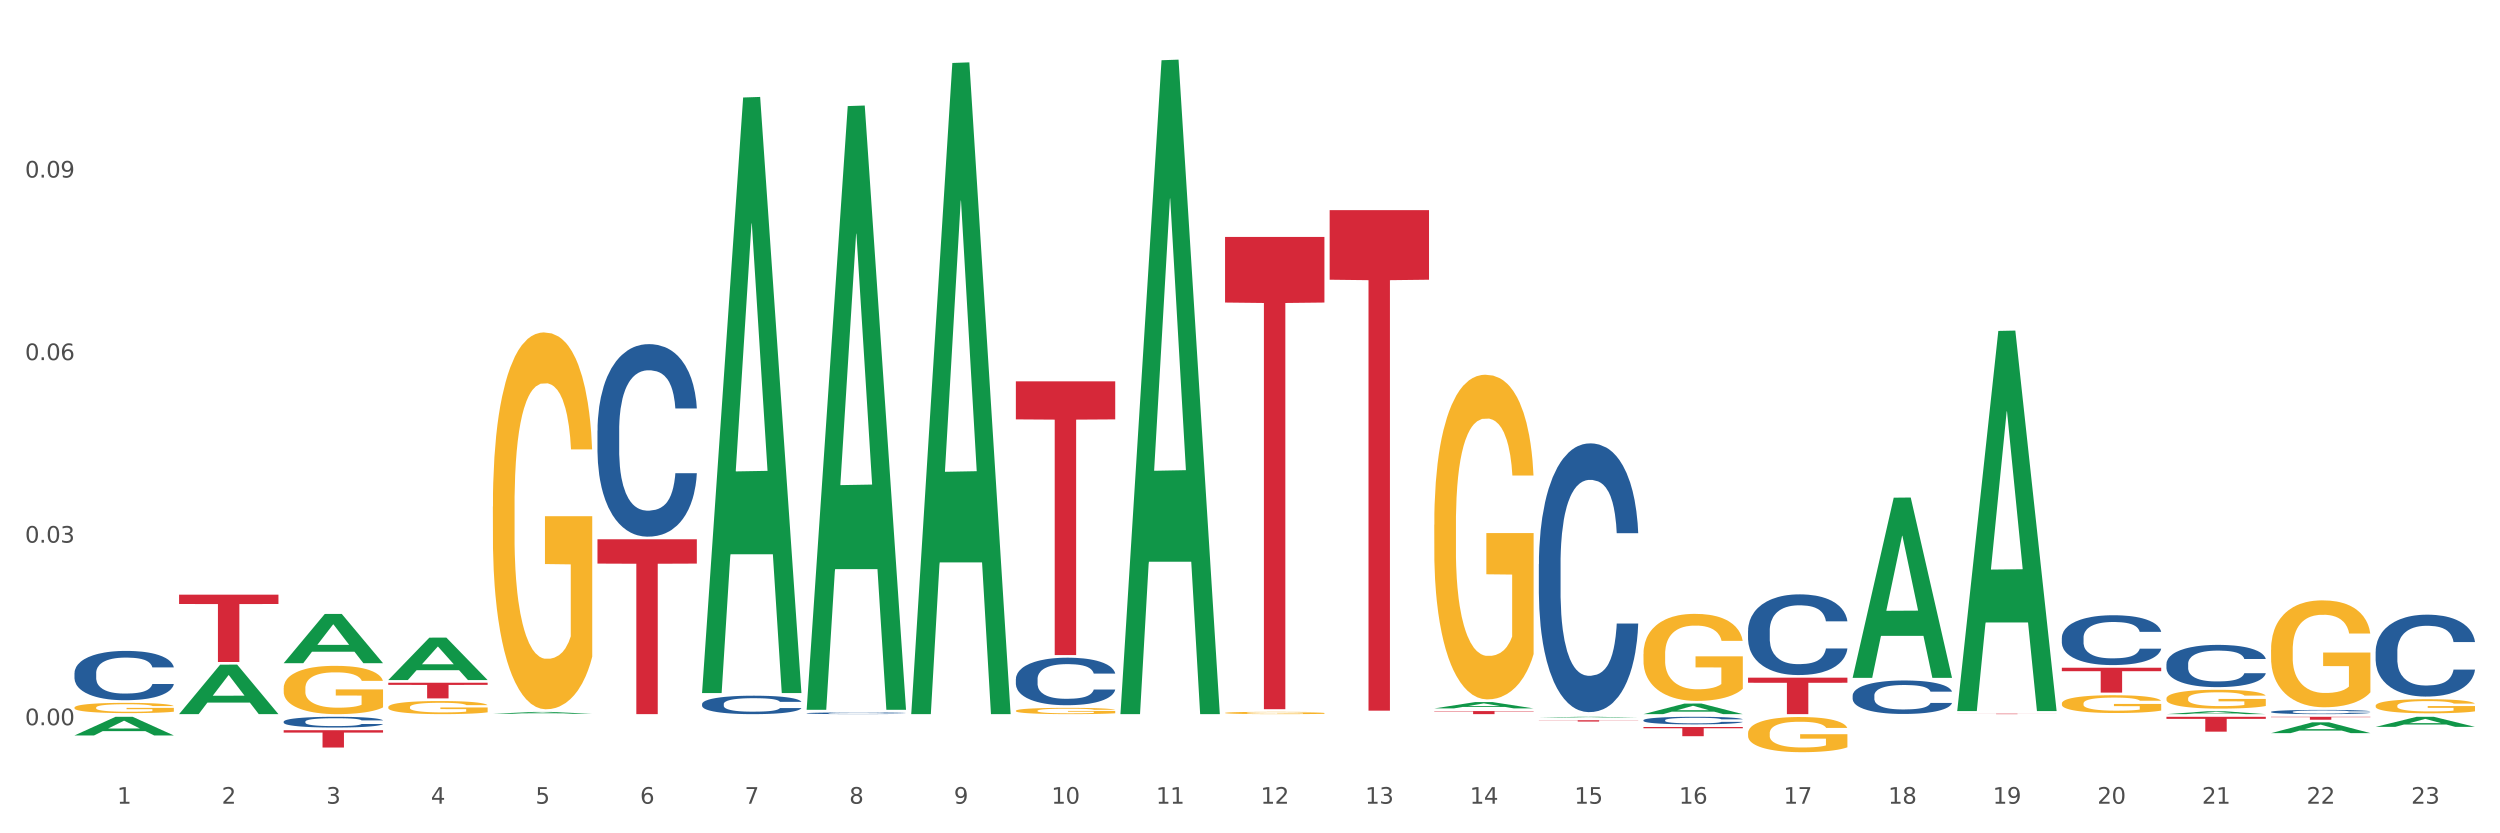
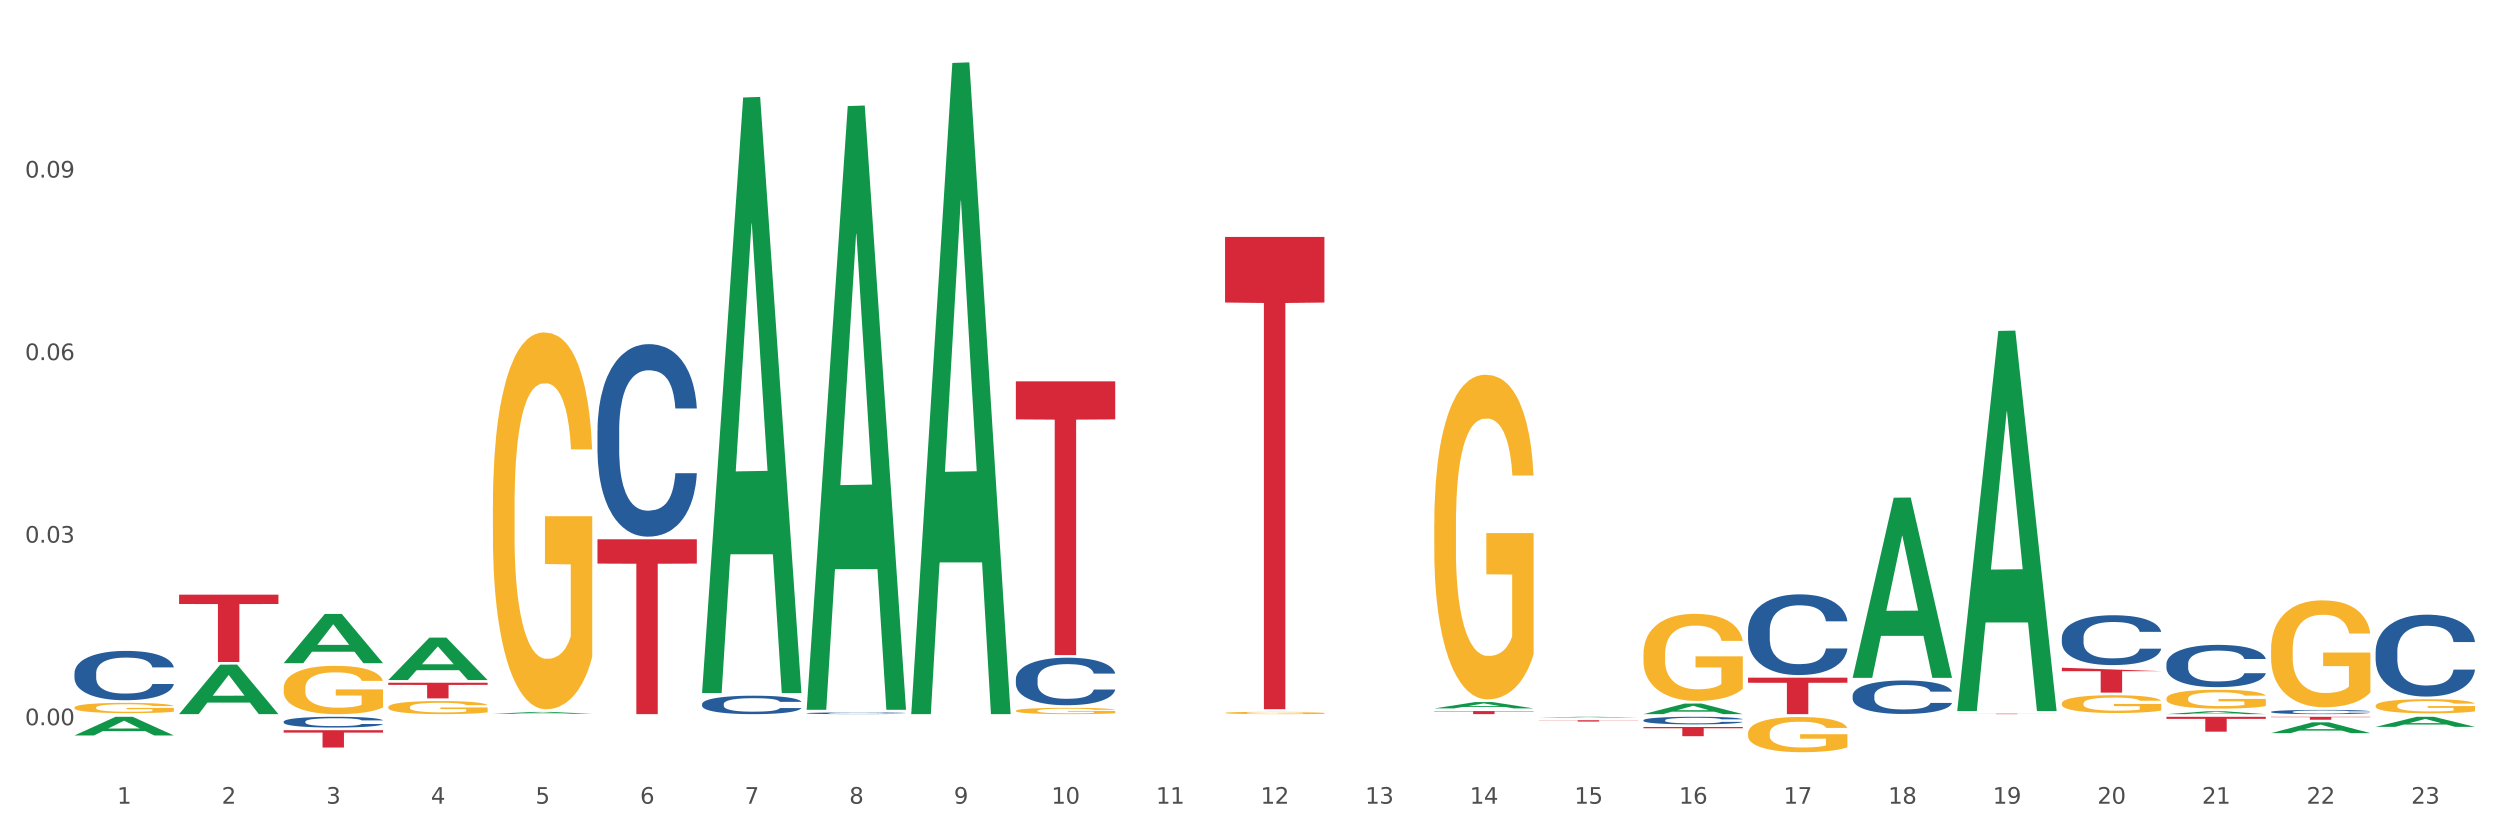
<svg xmlns="http://www.w3.org/2000/svg" xmlns:xlink="http://www.w3.org/1999/xlink" width="1080pt" height="360pt" viewBox="0 0 1080 360" version="1.1">
  <rect x="0" y="0" width="1080" height="360" fill="#333333" stroke="none" />
  <defs>
    <style type="text/css">*{stroke-linejoin: round; stroke-linecap: butt}</style>
  </defs>
  <g id="figure_1">
    <g id="patch_1">
      <path d="M 0 360  L 1080 360  L 1080 0  L 0 0  z " style="fill: #ffffff; stroke: #ffffff; stroke-linejoin: miter" />
    </g>
    <g id="axes_1">
      <g id="matplotlib.axis_1">
        <g id="xtick_1">
          <g id="text_1">
            <g style="fill: #4d4d4d" transform="translate(50.584 347.204) scale(0.096 -0.096)">
              <defs>
                <path id="DejaVuSans-31" d="M 794 531  L 1825 531  L 1825 4091  L 703 3866  L 703 4441  L 1819 4666  L 2450 4666  L 2450 531  L 3481 531  L 3481 0  L 794 0  L 794 531  z " transform="scale(0.016)" />
              </defs>
              <use xlink:href="#DejaVuSans-31" />
            </g>
          </g>
        </g>
        <g id="xtick_2">
          <g id="text_2">
            <g style="fill: #4d4d4d" transform="translate(95.771 347.204) scale(0.096 -0.096)">
              <defs>
                <path id="DejaVuSans-32" d="M 1228 531  L 3431 531  L 3431 0  L 469 0  L 469 531  Q 828 903 1448 1529  Q 2069 2156 2228 2338  Q 2531 2678 2651 2914  Q 2772 3150 2772 3378  Q 2772 3750 2511 3984  Q 2250 4219 1831 4219  Q 1534 4219 1204 4116  Q 875 4013 500 3803  L 500 4441  Q 881 4594 1212 4672  Q 1544 4750 1819 4750  Q 2544 4750 2975 4387  Q 3406 4025 3406 3419  Q 3406 3131 3298 2873  Q 3191 2616 2906 2266  Q 2828 2175 2409 1742  Q 1991 1309 1228 531  z " transform="scale(0.016)" />
              </defs>
              <use xlink:href="#DejaVuSans-32" />
            </g>
          </g>
        </g>
        <g id="xtick_3">
          <g id="text_3">
            <g style="fill: #4d4d4d" transform="translate(140.957 347.204) scale(0.096 -0.096)">
              <defs>
                <path id="DejaVuSans-33" d="M 2597 2516  Q 3050 2419 3304 2112  Q 3559 1806 3559 1356  Q 3559 666 3084 287  Q 2609 -91 1734 -91  Q 1441 -91 1130 -33  Q 819 25 488 141  L 488 750  Q 750 597 1062 519  Q 1375 441 1716 441  Q 2309 441 2620 675  Q 2931 909 2931 1356  Q 2931 1769 2642 2001  Q 2353 2234 1838 2234  L 1294 2234  L 1294 2753  L 1863 2753  Q 2328 2753 2575 2939  Q 2822 3125 2822 3475  Q 2822 3834 2567 4026  Q 2313 4219 1838 4219  Q 1578 4219 1281 4162  Q 984 4106 628 3988  L 628 4550  Q 988 4650 1302 4700  Q 1616 4750 1894 4750  Q 2613 4750 3031 4423  Q 3450 4097 3450 3541  Q 3450 3153 3228 2886  Q 3006 2619 2597 2516  z " transform="scale(0.016)" />
              </defs>
              <use xlink:href="#DejaVuSans-33" />
            </g>
          </g>
        </g>
        <g id="xtick_4">
          <g id="text_4">
            <g style="fill: #4d4d4d" transform="translate(186.143 347.204) scale(0.096 -0.096)">
              <defs>
                <path id="DejaVuSans-34" d="M 2419 4116  L 825 1625  L 2419 1625  L 2419 4116  z M 2253 4666  L 3047 4666  L 3047 1625  L 3713 1625  L 3713 1100  L 3047 1100  L 3047 0  L 2419 0  L 2419 1100  L 313 1100  L 313 1709  L 2253 4666  z " transform="scale(0.016)" />
              </defs>
              <use xlink:href="#DejaVuSans-34" />
            </g>
          </g>
        </g>
        <g id="xtick_5">
          <g id="text_5">
            <g style="fill: #4d4d4d" transform="translate(231.33 347.204) scale(0.096 -0.096)">
              <defs>
                <path id="DejaVuSans-35" d="M 691 4666  L 3169 4666  L 3169 4134  L 1269 4134  L 1269 2991  Q 1406 3038 1543 3061  Q 1681 3084 1819 3084  Q 2600 3084 3056 2656  Q 3513 2228 3513 1497  Q 3513 744 3044 326  Q 2575 -91 1722 -91  Q 1428 -91 1123 -41  Q 819 9 494 109  L 494 744  Q 775 591 1075 516  Q 1375 441 1709 441  Q 2250 441 2565 725  Q 2881 1009 2881 1497  Q 2881 1984 2565 2268  Q 2250 2553 1709 2553  Q 1456 2553 1204 2497  Q 953 2441 691 2322  L 691 4666  z " transform="scale(0.016)" />
              </defs>
              <use xlink:href="#DejaVuSans-35" />
            </g>
          </g>
        </g>
        <g id="xtick_6">
          <g id="text_6">
            <g style="fill: #4d4d4d" transform="translate(276.516 347.204) scale(0.096 -0.096)">
              <defs>
                <path id="DejaVuSans-36" d="M 2113 2584  Q 1688 2584 1439 2293  Q 1191 2003 1191 1497  Q 1191 994 1439 701  Q 1688 409 2113 409  Q 2538 409 2786 701  Q 3034 994 3034 1497  Q 3034 2003 2786 2293  Q 2538 2584 2113 2584  z M 3366 4563  L 3366 3988  Q 3128 4100 2886 4159  Q 2644 4219 2406 4219  Q 1781 4219 1451 3797  Q 1122 3375 1075 2522  Q 1259 2794 1537 2939  Q 1816 3084 2150 3084  Q 2853 3084 3261 2657  Q 3669 2231 3669 1497  Q 3669 778 3244 343  Q 2819 -91 2113 -91  Q 1303 -91 875 529  Q 447 1150 447 2328  Q 447 3434 972 4092  Q 1497 4750 2381 4750  Q 2619 4750 2861 4703  Q 3103 4656 3366 4563  z " transform="scale(0.016)" />
              </defs>
              <use xlink:href="#DejaVuSans-36" />
            </g>
          </g>
        </g>
        <g id="xtick_7">
          <g id="text_7">
            <g style="fill: #4d4d4d" transform="translate(321.702 347.204) scale(0.096 -0.096)">
              <defs>
                <path id="DejaVuSans-37" d="M 525 4666  L 3525 4666  L 3525 4397  L 1831 0  L 1172 0  L 2766 4134  L 525 4134  L 525 4666  z " transform="scale(0.016)" />
              </defs>
              <use xlink:href="#DejaVuSans-37" />
            </g>
          </g>
        </g>
        <g id="xtick_8">
          <g id="text_8">
            <g style="fill: #4d4d4d" transform="translate(366.888 347.204) scale(0.096 -0.096)">
              <defs>
                <path id="DejaVuSans-38" d="M 2034 2216  Q 1584 2216 1326 1975  Q 1069 1734 1069 1313  Q 1069 891 1326 650  Q 1584 409 2034 409  Q 2484 409 2743 651  Q 3003 894 3003 1313  Q 3003 1734 2745 1975  Q 2488 2216 2034 2216  z M 1403 2484  Q 997 2584 770 2862  Q 544 3141 544 3541  Q 544 4100 942 4425  Q 1341 4750 2034 4750  Q 2731 4750 3128 4425  Q 3525 4100 3525 3541  Q 3525 3141 3298 2862  Q 3072 2584 2669 2484  Q 3125 2378 3379 2068  Q 3634 1759 3634 1313  Q 3634 634 3220 271  Q 2806 -91 2034 -91  Q 1263 -91 848 271  Q 434 634 434 1313  Q 434 1759 690 2068  Q 947 2378 1403 2484  z M 1172 3481  Q 1172 3119 1398 2916  Q 1625 2713 2034 2713  Q 2441 2713 2670 2916  Q 2900 3119 2900 3481  Q 2900 3844 2670 4047  Q 2441 4250 2034 4250  Q 1625 4250 1398 4047  Q 1172 3844 1172 3481  z " transform="scale(0.016)" />
              </defs>
              <use xlink:href="#DejaVuSans-38" />
            </g>
          </g>
        </g>
        <g id="xtick_9">
          <g id="text_9">
            <g style="fill: #4d4d4d" transform="translate(412.075 347.204) scale(0.096 -0.096)">
              <defs>
                <path id="DejaVuSans-39" d="M 703 97  L 703 672  Q 941 559 1184 500  Q 1428 441 1663 441  Q 2288 441 2617 861  Q 2947 1281 2994 2138  Q 2813 1869 2534 1725  Q 2256 1581 1919 1581  Q 1219 1581 811 2004  Q 403 2428 403 3163  Q 403 3881 828 4315  Q 1253 4750 1959 4750  Q 2769 4750 3195 4129  Q 3622 3509 3622 2328  Q 3622 1225 3098 567  Q 2575 -91 1691 -91  Q 1453 -91 1209 -44  Q 966 3 703 97  z M 1959 2075  Q 2384 2075 2632 2365  Q 2881 2656 2881 3163  Q 2881 3666 2632 3958  Q 2384 4250 1959 4250  Q 1534 4250 1286 3958  Q 1038 3666 1038 3163  Q 1038 2656 1286 2365  Q 1534 2075 1959 2075  z " transform="scale(0.016)" />
              </defs>
              <use xlink:href="#DejaVuSans-39" />
            </g>
          </g>
        </g>
        <g id="xtick_10">
          <g id="text_10">
            <g style="fill: #4d4d4d" transform="translate(454.207 347.204) scale(0.096 -0.096)">
              <defs>
                <path id="DejaVuSans-30" d="M 2034 4250  Q 1547 4250 1301 3770  Q 1056 3291 1056 2328  Q 1056 1369 1301 889  Q 1547 409 2034 409  Q 2525 409 2770 889  Q 3016 1369 3016 2328  Q 3016 3291 2770 3770  Q 2525 4250 2034 4250  z M 2034 4750  Q 2819 4750 3233 4129  Q 3647 3509 3647 2328  Q 3647 1150 3233 529  Q 2819 -91 2034 -91  Q 1250 -91 836 529  Q 422 1150 422 2328  Q 422 3509 836 4129  Q 1250 4750 2034 4750  z " transform="scale(0.016)" />
              </defs>
              <use xlink:href="#DejaVuSans-31" />
              <use xlink:href="#DejaVuSans-30" transform="translate(63.623 0)" />
            </g>
          </g>
        </g>
        <g id="xtick_11">
          <g id="text_11">
            <g style="fill: #4d4d4d" transform="translate(499.393 347.204) scale(0.096 -0.096)">
              <use xlink:href="#DejaVuSans-31" />
              <use xlink:href="#DejaVuSans-31" transform="translate(63.623 0)" />
            </g>
          </g>
        </g>
        <g id="xtick_12">
          <g id="text_12">
            <g style="fill: #4d4d4d" transform="translate(544.58 347.204) scale(0.096 -0.096)">
              <use xlink:href="#DejaVuSans-31" />
              <use xlink:href="#DejaVuSans-32" transform="translate(63.623 0)" />
            </g>
          </g>
        </g>
        <g id="xtick_13">
          <g id="text_13">
            <g style="fill: #4d4d4d" transform="translate(589.766 347.204) scale(0.096 -0.096)">
              <use xlink:href="#DejaVuSans-31" />
              <use xlink:href="#DejaVuSans-33" transform="translate(63.623 0)" />
            </g>
          </g>
        </g>
        <g id="xtick_14">
          <g id="text_14">
            <g style="fill: #4d4d4d" transform="translate(634.952 347.204) scale(0.096 -0.096)">
              <use xlink:href="#DejaVuSans-31" />
              <use xlink:href="#DejaVuSans-34" transform="translate(63.623 0)" />
            </g>
          </g>
        </g>
        <g id="xtick_15">
          <g id="text_15">
            <g style="fill: #4d4d4d" transform="translate(680.138 347.204) scale(0.096 -0.096)">
              <use xlink:href="#DejaVuSans-31" />
              <use xlink:href="#DejaVuSans-35" transform="translate(63.623 0)" />
            </g>
          </g>
        </g>
        <g id="xtick_16">
          <g id="text_16">
            <g style="fill: #4d4d4d" transform="translate(725.325 347.204) scale(0.096 -0.096)">
              <use xlink:href="#DejaVuSans-31" />
              <use xlink:href="#DejaVuSans-36" transform="translate(63.623 0)" />
            </g>
          </g>
        </g>
        <g id="xtick_17">
          <g id="text_17">
            <g style="fill: #4d4d4d" transform="translate(770.511 347.204) scale(0.096 -0.096)">
              <use xlink:href="#DejaVuSans-31" />
              <use xlink:href="#DejaVuSans-37" transform="translate(63.623 0)" />
            </g>
          </g>
        </g>
        <g id="xtick_18">
          <g id="text_18">
            <g style="fill: #4d4d4d" transform="translate(815.697 347.204) scale(0.096 -0.096)">
              <use xlink:href="#DejaVuSans-31" />
              <use xlink:href="#DejaVuSans-38" transform="translate(63.623 0)" />
            </g>
          </g>
        </g>
        <g id="xtick_19">
          <g id="text_19">
            <g style="fill: #4d4d4d" transform="translate(860.883 347.204) scale(0.096 -0.096)">
              <use xlink:href="#DejaVuSans-31" />
              <use xlink:href="#DejaVuSans-39" transform="translate(63.623 0)" />
            </g>
          </g>
        </g>
        <g id="xtick_20">
          <g id="text_20">
            <g style="fill: #4d4d4d" transform="translate(906.07 347.204) scale(0.096 -0.096)">
              <use xlink:href="#DejaVuSans-32" />
              <use xlink:href="#DejaVuSans-30" transform="translate(63.623 0)" />
            </g>
          </g>
        </g>
        <g id="xtick_21">
          <g id="text_21">
            <g style="fill: #4d4d4d" transform="translate(951.256 347.204) scale(0.096 -0.096)">
              <use xlink:href="#DejaVuSans-32" />
              <use xlink:href="#DejaVuSans-31" transform="translate(63.623 0)" />
            </g>
          </g>
        </g>
        <g id="xtick_22">
          <g id="text_22">
            <g style="fill: #4d4d4d" transform="translate(996.442 347.204) scale(0.096 -0.096)">
              <use xlink:href="#DejaVuSans-32" />
              <use xlink:href="#DejaVuSans-32" transform="translate(63.623 0)" />
            </g>
          </g>
        </g>
        <g id="xtick_23">
          <g id="text_23">
            <g style="fill: #4d4d4d" transform="translate(1041.629 347.204) scale(0.096 -0.096)">
              <use xlink:href="#DejaVuSans-32" />
              <use xlink:href="#DejaVuSans-33" transform="translate(63.623 0)" />
            </g>
          </g>
        </g>
        <g id="xtick_24" />
        <g id="xtick_25" />
        <g id="xtick_26" />
        <g id="xtick_27" />
        <g id="xtick_28" />
        <g id="xtick_29" />
        <g id="xtick_30" />
        <g id="xtick_31" />
        <g id="xtick_32" />
        <g id="xtick_33" />
        <g id="xtick_34" />
        <g id="xtick_35" />
        <g id="xtick_36" />
        <g id="xtick_37" />
        <g id="xtick_38" />
        <g id="xtick_39" />
        <g id="xtick_40" />
        <g id="xtick_41" />
        <g id="xtick_42" />
        <g id="xtick_43" />
        <g id="xtick_44" />
        <g id="xtick_45" />
      </g>
      <g id="matplotlib.axis_2">
        <g id="ytick_1">
          <g id="text_24">
            <g style="fill: #4d4d4d" transform="translate(10.8 313.295) scale(0.096 -0.096)">
              <defs>
                <path id="DejaVuSans-2e" d="M 684 794  L 1344 794  L 1344 0  L 684 0  L 684 794  z " transform="scale(0.016)" />
              </defs>
              <use xlink:href="#DejaVuSans-30" />
              <use xlink:href="#DejaVuSans-2e" transform="translate(63.623 0)" />
              <use xlink:href="#DejaVuSans-30" transform="translate(95.41 0)" />
              <use xlink:href="#DejaVuSans-30" transform="translate(159.033 0)" />
            </g>
          </g>
        </g>
        <g id="ytick_2">
          <g id="text_25">
            <g style="fill: #4d4d4d" transform="translate(10.8 234.434) scale(0.096 -0.096)">
              <use xlink:href="#DejaVuSans-30" />
              <use xlink:href="#DejaVuSans-2e" transform="translate(63.623 0)" />
              <use xlink:href="#DejaVuSans-30" transform="translate(95.41 0)" />
              <use xlink:href="#DejaVuSans-33" transform="translate(159.033 0)" />
            </g>
          </g>
        </g>
        <g id="ytick_3">
          <g id="text_26">
            <g style="fill: #4d4d4d" transform="translate(10.8 155.573) scale(0.096 -0.096)">
              <use xlink:href="#DejaVuSans-30" />
              <use xlink:href="#DejaVuSans-2e" transform="translate(63.623 0)" />
              <use xlink:href="#DejaVuSans-30" transform="translate(95.41 0)" />
              <use xlink:href="#DejaVuSans-36" transform="translate(159.033 0)" />
            </g>
          </g>
        </g>
        <g id="ytick_4">
          <g id="text_27">
            <g style="fill: #4d4d4d" transform="translate(10.8 76.712) scale(0.096 -0.096)">
              <use xlink:href="#DejaVuSans-30" />
              <use xlink:href="#DejaVuSans-2e" transform="translate(63.623 0)" />
              <use xlink:href="#DejaVuSans-30" transform="translate(95.41 0)" />
              <use xlink:href="#DejaVuSans-39" transform="translate(159.033 0)" />
            </g>
          </g>
        </g>
        <g id="ytick_5" />
        <g id="ytick_6" />
        <g id="ytick_7" />
        <g id="ytick_8" />
      </g>
      <g id="PolyCollection_1">
        <path d="M 32.175 317.7  L 32.219 317.692  L 49.921 309.655  L 57.267 309.648  L 75.102 317.715  L 66.605 317.715  L 62.755 315.836  L 44.478 315.836  L 44.345 315.867  L 40.628 317.715  L 32.175 317.715  L 32.175 317.7  L 46.779 314.715  L 60.454 314.708  L 53.683 311.367  L 53.594 311.352  L 53.506 311.375  L 46.735 314.708  L 46.779 314.715  L 32.175 317.7  z " clip-path="url(#p86d0096daf)" style="fill: #109648" />
        <path d="M 77.361 308.472  L 77.406 308.452  L 95.107 287.133  L 102.454 287.112  L 120.288 308.512  L 111.791 308.512  L 107.941 303.529  L 89.664 303.529  L 89.531 303.609  L 85.814 308.512  L 77.361 308.512  L 77.361 308.472  L 91.965 300.555  L 105.64 300.535  L 98.869 291.674  L 98.781 291.634  L 98.692 291.694  L 91.921 300.535  L 91.965 300.555  L 77.361 308.472  z " clip-path="url(#p86d0096daf)" style="fill: #109648" />
        <path d="M 438.851 164.741  L 481.778 164.741  L 481.778 181.173  L 464.892 181.284  L 464.892 282.986  L 455.636 282.986  L 455.636 181.284  L 438.851 181.173  L 438.851 164.852  L 438.851 164.741  z " clip-path="url(#p86d0096daf)" style="fill: #d62839" />
        <path d="M 529.224 102.346  L 572.151 102.346  L 572.151 130.699  L 555.265 130.891  L 555.265 306.371  L 546.008 306.371  L 546.008 130.891  L 529.224 130.699  L 529.224 102.538  L 529.224 102.346  z " clip-path="url(#p86d0096daf)" style="fill: #d62839" />
        <path d="M 845.528 308.314  L 888.455 308.314  L 888.455 308.341  L 871.569 308.341  L 871.569 308.512  L 862.312 308.512  L 862.312 308.341  L 845.528 308.341  L 845.528 308.314  L 845.528 308.314  z " clip-path="url(#p86d0096daf)" style="fill: #d62839" />
        <path d="M 755.155 292.764  L 798.082 292.764  L 798.082 294.953  L 781.196 294.968  L 781.196 308.512  L 771.94 308.512  L 771.94 294.968  L 755.155 294.953  L 755.155 292.779  L 755.155 292.764  z " clip-path="url(#p86d0096daf)" style="fill: #d62839" />
-         <path d="M 890.714 288.453  L 933.641 288.453  L 933.641 289.946  L 916.755 289.956  L 916.755 299.196  L 907.498 299.196  L 907.498 289.956  L 890.714 289.946  L 890.714 288.463  L 890.714 288.453  z " clip-path="url(#p86d0096daf)" style="fill: #d62839" />
+         <path d="M 890.714 288.453  L 933.641 289.946  L 916.755 289.956  L 916.755 299.196  L 907.498 299.196  L 907.498 289.956  L 890.714 289.946  L 890.714 288.463  L 890.714 288.453  z " clip-path="url(#p86d0096daf)" style="fill: #d62839" />
        <path d="M 935.9 309.648  L 978.827 309.648  L 978.827 310.542  L 961.941 310.548  L 961.941 316.086  L 952.685 316.086  L 952.685 310.548  L 935.9 310.542  L 935.9 309.654  L 935.9 309.648  z " clip-path="url(#p86d0096daf)" style="fill: #d62839" />
        <path d="M 122.548 286.465  L 122.592 286.445  L 140.294 265.235  L 147.64 265.215  L 165.475 286.505  L 156.978 286.505  L 153.127 281.547  L 134.85 281.547  L 134.718 281.627  L 131 286.505  L 122.548 286.505  L 122.548 286.465  L 137.152 278.589  L 150.826 278.569  L 144.055 269.753  L 143.967 269.713  L 143.878 269.773  L 137.107 278.569  L 137.152 278.589  L 122.548 286.465  z " clip-path="url(#p86d0096daf)" style="fill: #109648" />
        <path d="M 981.087 309.648  L 1024.014 309.648  L 1024.014 309.824  L 1007.128 309.826  L 1007.128 310.919  L 997.871 310.919  L 997.871 309.826  L 981.087 309.824  L 981.087 309.649  L 981.087 309.648  z " clip-path="url(#p86d0096daf)" style="fill: #d62839" />
-         <path d="M 484.038 307.981  L 484.082 307.716  L 501.784 26.025  L 509.13 25.759  L 526.965 308.512  L 518.468 308.512  L 514.618 242.669  L 496.341 242.669  L 496.208 243.731  L 492.49 308.512  L 484.038 308.512  L 484.038 307.981  L 498.642 203.376  L 512.316 203.11  L 505.545 86.027  L 505.457 85.496  L 505.368 86.292  L 498.598 203.11  L 498.642 203.376  L 484.038 307.981  z " clip-path="url(#p86d0096daf)" style="fill: #109648" />
        <path d="M 393.665 307.983  L 393.709 307.719  L 411.411 27.2  L 418.758 26.936  L 436.592 308.512  L 428.095 308.512  L 424.245 242.943  L 405.968 242.943  L 405.835 244.001  L 402.118 308.512  L 393.665 308.512  L 393.665 307.983  L 408.269 203.813  L 421.944 203.549  L 415.173 86.953  L 415.084 86.424  L 414.996 87.217  L 408.225 203.549  L 408.269 203.813  L 393.665 307.983  z " clip-path="url(#p86d0096daf)" style="fill: #109648" />
        <path d="M 303.293 298.921  L 303.337 298.679  L 321.039 42.116  L 328.385 41.874  L 346.22 299.405  L 337.723 299.405  L 333.873 239.435  L 315.595 239.435  L 315.463 240.402  L 311.745 299.405  L 303.293 299.405  L 303.293 298.921  L 317.897 203.647  L 331.571 203.405  L 324.8 96.765  L 324.712 96.282  L 324.623 97.007  L 317.852 203.405  L 317.897 203.647  L 303.293 298.921  z " clip-path="url(#p86d0096daf)" style="fill: #109648" />
        <path d="M 348.479 306.154  L 348.523 305.909  L 366.225 45.829  L 373.571 45.584  L 391.406 306.645  L 382.909 306.645  L 379.059 245.853  L 360.782 245.853  L 360.649 246.834  L 356.932 306.645  L 348.479 306.645  L 348.479 306.154  L 363.083 209.574  L 376.758 209.329  L 369.987 101.228  L 369.898 100.738  L 369.81 101.473  L 363.039 209.329  L 363.083 209.574  L 348.479 306.154  z " clip-path="url(#p86d0096daf)" style="fill: #109648" />
        <path d="M 167.734 293.76  L 167.778 293.743  L 185.48 275.46  L 192.826 275.442  L 210.661 293.795  L 202.164 293.795  L 198.314 289.521  L 180.037 289.521  L 179.904 289.59  L 176.186 293.795  L 167.734 293.795  L 167.734 293.76  L 182.338 286.971  L 196.013 286.953  L 189.242 279.354  L 189.153 279.32  L 189.065 279.371  L 182.294 286.953  L 182.338 286.971  L 167.734 293.76  z " clip-path="url(#p86d0096daf)" style="fill: #109648" />
        <path d="M 212.92 308.361  L 212.964 308.361  L 230.666 307.548  L 238.012 307.547  L 255.847 308.363  L 247.35 308.363  L 243.5 308.173  L 225.223 308.173  L 225.09 308.176  L 221.373 308.363  L 212.92 308.363  L 212.92 308.361  L 227.524 308.059  L 241.199 308.059  L 234.428 307.721  L 234.339 307.719  L 234.251 307.722  L 227.48 308.059  L 227.524 308.059  L 212.92 308.361  z " clip-path="url(#p86d0096daf)" style="fill: #109648" />
        <path d="M 845.528 306.869  L 845.572 306.715  L 863.274 142.963  L 870.62 142.808  L 888.455 307.178  L 879.958 307.178  L 876.108 268.902  L 857.831 268.902  L 857.698 269.52  L 853.981 307.178  L 845.528 307.178  L 845.528 306.869  L 860.132 246.06  L 873.807 245.906  L 867.036 177.843  L 866.947 177.534  L 866.859 177.997  L 860.088 245.906  L 860.132 246.06  L 845.528 306.869  z " clip-path="url(#p86d0096daf)" style="fill: #109648" />
        <path d="M 800.342 292.682  L 800.386 292.609  L 818.088 214.998  L 825.434 214.925  L 843.269 292.828  L 834.772 292.828  L 830.922 274.688  L 812.644 274.688  L 812.512 274.98  L 808.794 292.828  L 800.342 292.828  L 800.342 292.682  L 814.946 263.862  L 828.62 263.788  L 821.849 231.53  L 821.761 231.383  L 821.672 231.603  L 814.901 263.788  L 814.946 263.862  L 800.342 292.682  z " clip-path="url(#p86d0096daf)" style="fill: #109648" />
        <path d="M 709.969 308.504  L 710.013 308.499  L 727.715 303.943  L 735.061 303.939  L 752.896 308.512  L 744.399 308.512  L 740.549 307.447  L 722.272 307.447  L 722.139 307.464  L 718.422 308.512  L 709.969 308.512  L 709.969 308.504  L 724.573 306.812  L 738.248 306.807  L 731.477 304.914  L 731.388 304.905  L 731.3 304.918  L 724.529 306.807  L 724.573 306.812  L 709.969 308.504  z " clip-path="url(#p86d0096daf)" style="fill: #109648" />
        <path d="M 619.597 306.035  L 619.641 306.032  L 637.343 303.287  L 644.689 303.284  L 662.524 306.04  L 654.027 306.04  L 650.176 305.398  L 631.899 305.398  L 631.767 305.409  L 628.049 306.04  L 619.597 306.04  L 619.597 306.035  L 634.201 305.015  L 647.875 305.013  L 641.104 303.872  L 641.016 303.866  L 640.927 303.874  L 634.156 305.013  L 634.201 305.015  L 619.597 306.035  z " clip-path="url(#p86d0096daf)" style="fill: #109648" />
        <path d="M 664.783 310.003  L 664.827 310.003  L 682.529 309.648  L 689.875 309.648  L 707.71 310.004  L 699.213 310.004  L 695.363 309.921  L 677.086 309.921  L 676.953 309.922  L 673.235 310.004  L 664.783 310.004  L 664.783 310.003  L 679.387 309.871  L 693.062 309.871  L 686.291 309.724  L 686.202 309.723  L 686.114 309.724  L 679.343 309.871  L 679.387 309.871  L 664.783 310.003  z " clip-path="url(#p86d0096daf)" style="fill: #109648" />
        <path d="M 122.548 315.436  L 165.475 315.436  L 165.475 316.479  L 148.589 316.486  L 148.589 322.941  L 139.332 322.941  L 139.332 316.486  L 122.548 316.479  L 122.548 315.443  L 122.548 315.436  z " clip-path="url(#p86d0096daf)" style="fill: #d62839" />
        <path d="M 167.734 294.93  L 210.661 294.93  L 210.661 295.873  L 193.775 295.879  L 193.775 301.713  L 184.518 301.713  L 184.518 295.879  L 167.734 295.873  L 167.734 294.937  L 167.734 294.93  z " clip-path="url(#p86d0096daf)" style="fill: #d62839" />
        <path d="M 258.106 232.977  L 301.033 232.977  L 301.033 243.474  L 284.147 243.545  L 284.147 308.512  L 274.891 308.512  L 274.891 243.545  L 258.106 243.474  L 258.106 233.048  L 258.106 232.977  z " clip-path="url(#p86d0096daf)" style="fill: #d62839" />
        <path d="M 709.969 314.066  L 752.896 314.066  L 752.896 314.618  L 736.01 314.622  L 736.01 318.04  L 726.753 318.04  L 726.753 314.622  L 709.969 314.618  L 709.969 314.07  L 709.969 314.066  z " clip-path="url(#p86d0096daf)" style="fill: #d62839" />
-         <path d="M 574.41 90.788  L 617.337 90.788  L 617.337 120.835  L 600.451 121.038  L 600.451 307.003  L 591.195 307.003  L 591.195 121.038  L 574.41 120.835  L 574.41 90.991  L 574.41 90.788  z " clip-path="url(#p86d0096daf)" style="fill: #d62839" />
        <path d="M 664.783 311.139  L 707.71 311.139  L 707.71 311.22  L 690.824 311.22  L 690.824 311.718  L 681.567 311.718  L 681.567 311.22  L 664.783 311.22  L 664.783 311.14  L 664.783 311.139  z " clip-path="url(#p86d0096daf)" style="fill: #d62839" />
        <path d="M 619.597 307.176  L 662.524 307.176  L 662.524 307.362  L 645.638 307.363  L 645.638 308.512  L 636.381 308.512  L 636.381 307.363  L 619.597 307.362  L 619.597 307.177  L 619.597 307.176  z " clip-path="url(#p86d0096daf)" style="fill: #d62839" />
        <path d="M 77.361 256.889  L 120.288 256.889  L 120.288 260.932  L 103.402 260.959  L 103.402 285.977  L 94.146 285.977  L 94.146 260.959  L 77.361 260.932  L 77.361 256.917  L 77.361 256.889  z " clip-path="url(#p86d0096daf)" style="fill: #d62839" />
        <path d="M 890.714 275.458  L 890.765 275.438  L 890.765 274.888  L 890.917 274.14  L 891.475 272.764  L 892.186 271.721  L 893.403 270.502  L 894.063 269.991  L 894.926 269.42  L 896.702 268.496  L 898.731 267.709  L 900.152 267.277  L 901.218 267.001  L 903.602 266.51  L 904.972 266.293  L 906.393 266.116  L 907.611 265.998  L 909.641 265.861  L 911.264 265.802  L 913.142 265.782  L 914.715 265.802  L 916.795 265.88  L 919.84 266.116  L 921.007 266.254  L 922.58 266.49  L 924.203 266.805  L 925.523 267.119  L 927.045 267.572  L 928.618 268.162  L 930.14 268.909  L 931.206 269.597  L 932.068 270.325  L 932.829 271.21  L 933.387 272.174  L 933.641 272.98  L 924.356 272.98  L 924.102 272.252  L 923.594 271.466  L 923.087 270.935  L 922.529 270.502  L 921.666 270.01  L 920.905 269.696  L 919.637 269.322  L 918.47 269.086  L 917.506 268.948  L 916.338 268.83  L 913.852 268.712  L 912.076 268.712  L 910.96 268.752  L 909.59 268.85  L 908.423 268.988  L 907.053 269.224  L 905.987 269.479  L 904.922 269.814  L 904.313 270.05  L 903.399 270.482  L 902.791 270.836  L 901.979 271.446  L 901.522 271.879  L 900.71 273  L 900.355 273.826  L 900.203 274.396  L 900.101 275.025  L 900.101 278.093  L 900.406 279.47  L 900.659 280.06  L 901.065 280.729  L 901.827 281.594  L 902.943 282.44  L 904.11 283.049  L 905.074 283.423  L 905.987 283.698  L 906.901 283.915  L 908.017 284.111  L 908.93 284.229  L 910.3 284.347  L 911.924 284.406  L 913.193 284.406  L 915.78 284.308  L 916.947 284.21  L 918.064 284.072  L 919.281 283.856  L 920.246 283.62  L 920.804 283.443  L 921.717 283.069  L 922.427 282.676  L 923.036 282.223  L 923.442 281.83  L 923.899 281.24  L 924.254 280.571  L 924.356 280.217  L 933.641 280.217  L 933.438 280.925  L 933.083 281.614  L 932.373 282.538  L 931.814 283.069  L 930.952 283.718  L 930.039 284.269  L 928.77 284.878  L 927.603 285.331  L 926.385 285.724  L 925.066 286.078  L 922.681 286.57  L 921.819 286.707  L 919.992 286.943  L 918.571 287.081  L 916.491 287.219  L 914.36 287.297  L 912.127 287.317  L 910.148 287.278  L 907.966 287.16  L 906.596 287.042  L 905.074 286.865  L 903.298 286.589  L 901.624 286.255  L 900.051 285.862  L 898.579 285.409  L 897.209 284.898  L 895.433 284.052  L 894.114 283.226  L 893.15 282.459  L 892.49 281.81  L 891.831 280.984  L 891.475 280.414  L 890.917 279.037  L 890.714 277.759  L 890.714 275.458  z " clip-path="url(#p86d0096daf)" style="fill: #255c99" />
        <path d="M 800.342 300.465  L 800.392 300.452  L 800.392 300.082  L 800.545 299.58  L 801.103 298.655  L 801.813 297.955  L 803.031 297.135  L 803.691 296.792  L 804.553 296.409  L 806.329 295.788  L 808.359 295.259  L 809.78 294.968  L 810.845 294.783  L 813.23 294.453  L 814.6 294.308  L 816.021 294.189  L 817.238 294.109  L 819.268 294.017  L 820.892 293.977  L 822.769 293.964  L 824.342 293.977  L 826.423 294.03  L 829.467 294.189  L 830.634 294.281  L 832.207 294.44  L 833.831 294.651  L 835.15 294.863  L 836.672 295.167  L 838.245 295.563  L 839.767 296.065  L 840.833 296.528  L 841.696 297.016  L 842.457 297.611  L 843.015 298.259  L 843.269 298.8  L 833.983 298.8  L 833.729 298.311  L 833.222 297.783  L 832.714 297.426  L 832.156 297.135  L 831.294 296.805  L 830.533 296.594  L 829.264 296.343  L 828.097 296.184  L 827.133 296.091  L 825.966 296.012  L 823.48 295.933  L 821.704 295.933  L 820.587 295.959  L 819.217 296.025  L 818.05 296.118  L 816.68 296.276  L 815.615 296.448  L 814.549 296.673  L 813.94 296.831  L 813.027 297.122  L 812.418 297.36  L 811.606 297.77  L 811.15 298.06  L 810.338 298.814  L 809.982 299.369  L 809.83 299.752  L 809.729 300.175  L 809.729 302.236  L 810.033 303.161  L 810.287 303.557  L 810.693 304.007  L 811.454 304.588  L 812.57 305.156  L 813.737 305.566  L 814.701 305.817  L 815.615 306.002  L 816.528 306.147  L 817.644 306.28  L 818.558 306.359  L 819.928 306.438  L 821.551 306.478  L 822.82 306.478  L 825.408 306.412  L 826.575 306.346  L 827.691 306.253  L 828.909 306.108  L 829.873 305.949  L 830.431 305.83  L 831.344 305.579  L 832.055 305.315  L 832.664 305.011  L 833.07 304.747  L 833.526 304.35  L 833.882 303.901  L 833.983 303.663  L 843.269 303.663  L 843.066 304.139  L 842.71 304.601  L 842 305.222  L 841.442 305.579  L 840.579 306.015  L 839.666 306.385  L 838.397 306.795  L 837.23 307.099  L 836.013 307.363  L 834.693 307.601  L 832.309 307.931  L 831.446 308.024  L 829.619 308.182  L 828.199 308.275  L 826.118 308.367  L 823.987 308.42  L 821.754 308.433  L 819.776 308.407  L 817.594 308.328  L 816.224 308.248  L 814.701 308.13  L 812.925 307.945  L 811.251 307.72  L 809.678 307.456  L 808.207 307.152  L 806.837 306.808  L 805.061 306.24  L 803.741 305.685  L 802.777 305.17  L 802.118 304.733  L 801.458 304.179  L 801.103 303.795  L 800.545 302.87  L 800.342 302.011  L 800.342 300.465  z " clip-path="url(#p86d0096daf)" style="fill: #255c99" />
        <path d="M 755.155 272.428  L 755.206 272.396  L 755.206 271.504  L 755.358 270.294  L 755.917 268.065  L 756.627 266.378  L 757.845 264.404  L 758.504 263.576  L 759.367 262.652  L 761.143 261.156  L 763.172 259.882  L 764.593 259.181  L 765.659 258.736  L 768.044 257.94  L 769.414 257.589  L 770.834 257.303  L 772.052 257.112  L 774.082 256.889  L 775.706 256.793  L 777.583 256.761  L 779.156 256.793  L 781.236 256.921  L 784.281 257.303  L 785.448 257.526  L 787.021 257.908  L 788.645 258.417  L 789.964 258.927  L 791.486 259.659  L 793.059 260.614  L 794.581 261.824  L 795.647 262.939  L 796.509 264.117  L 797.27 265.55  L 797.829 267.11  L 798.082 268.416  L 788.797 268.416  L 788.543 267.238  L 788.036 265.964  L 787.528 265.104  L 786.97 264.404  L 786.107 263.608  L 785.346 263.098  L 784.078 262.493  L 782.911 262.111  L 781.947 261.888  L 780.78 261.697  L 778.293 261.506  L 776.517 261.506  L 775.401 261.57  L 774.031 261.729  L 772.864 261.952  L 771.494 262.334  L 770.428 262.748  L 769.363 263.289  L 768.754 263.671  L 767.841 264.372  L 767.232 264.945  L 766.42 265.932  L 765.963 266.633  L 765.151 268.448  L 764.796 269.785  L 764.644 270.708  L 764.542 271.727  L 764.542 276.695  L 764.847 278.924  L 765.101 279.879  L 765.507 280.962  L 766.268 282.363  L 767.384 283.732  L 768.551 284.719  L 769.515 285.324  L 770.428 285.77  L 771.342 286.12  L 772.458 286.439  L 773.371 286.63  L 774.741 286.821  L 776.365 286.916  L 777.634 286.916  L 780.221 286.757  L 781.389 286.598  L 782.505 286.375  L 783.723 286.025  L 784.687 285.643  L 785.245 285.356  L 786.158 284.751  L 786.869 284.114  L 787.477 283.382  L 787.883 282.745  L 788.34 281.79  L 788.695 280.707  L 788.797 280.134  L 798.082 280.134  L 797.879 281.28  L 797.524 282.395  L 796.814 283.891  L 796.256 284.751  L 795.393 285.802  L 794.48 286.693  L 793.211 287.68  L 792.044 288.413  L 790.826 289.05  L 789.507 289.623  L 787.122 290.419  L 786.26 290.642  L 784.433 291.024  L 783.012 291.247  L 780.932 291.47  L 778.801 291.597  L 776.568 291.629  L 774.589 291.565  L 772.407 291.374  L 771.037 291.183  L 769.515 290.897  L 767.739 290.451  L 766.065 289.909  L 764.492 289.273  L 763.02 288.54  L 761.65 287.712  L 759.874 286.343  L 758.555 285.006  L 757.591 283.764  L 756.931 282.713  L 756.272 281.376  L 755.917 280.452  L 755.358 278.223  L 755.155 276.153  L 755.155 272.428  z " clip-path="url(#p86d0096daf)" style="fill: #255c99" />
        <path d="M 935.9 286.79  L 935.951 286.774  L 935.951 286.307  L 936.103 285.673  L 936.662 284.506  L 937.372 283.622  L 938.59 282.588  L 939.249 282.154  L 940.112 281.671  L 941.888 280.887  L 943.918 280.22  L 945.338 279.853  L 946.404 279.619  L 948.789 279.202  L 950.159 279.019  L 951.579 278.869  L 952.797 278.769  L 954.827 278.652  L 956.451 278.602  L 958.328 278.585  L 959.901 278.602  L 961.981 278.669  L 965.026 278.869  L 966.193 278.986  L 967.766 279.186  L 969.39 279.453  L 970.709 279.719  L 972.231 280.103  L 973.804 280.603  L 975.326 281.237  L 976.392 281.821  L 977.254 282.438  L 978.016 283.188  L 978.574 284.005  L 978.827 284.689  L 969.542 284.689  L 969.288 284.072  L 968.781 283.405  L 968.273 282.955  L 967.715 282.588  L 966.853 282.171  L 966.091 281.904  L 964.823 281.587  L 963.656 281.387  L 962.692 281.27  L 961.525 281.17  L 959.038 281.07  L 957.262 281.07  L 956.146 281.104  L 954.776 281.187  L 953.609 281.304  L 952.239 281.504  L 951.174 281.721  L 950.108 282.004  L 949.499 282.204  L 948.586 282.571  L 947.977 282.871  L 947.165 283.388  L 946.708 283.755  L 945.896 284.706  L 945.541 285.406  L 945.389 285.89  L 945.288 286.423  L 945.288 289.025  L 945.592 290.192  L 945.846 290.693  L 946.252 291.26  L 947.013 291.993  L 948.129 292.71  L 949.296 293.227  L 950.26 293.544  L 951.174 293.778  L 952.087 293.961  L 953.203 294.128  L 954.117 294.228  L 955.487 294.328  L 957.11 294.378  L 958.379 294.378  L 960.967 294.295  L 962.134 294.211  L 963.25 294.095  L 964.468 293.911  L 965.432 293.711  L 965.99 293.561  L 966.903 293.244  L 967.614 292.911  L 968.223 292.527  L 968.628 292.193  L 969.085 291.693  L 969.44 291.126  L 969.542 290.826  L 978.827 290.826  L 978.624 291.426  L 978.269 292.01  L 977.559 292.794  L 977.001 293.244  L 976.138 293.794  L 975.225 294.261  L 973.956 294.778  L 972.789 295.162  L 971.571 295.495  L 970.252 295.796  L 967.867 296.213  L 967.005 296.329  L 965.178 296.529  L 963.757 296.646  L 961.677 296.763  L 959.546 296.83  L 957.313 296.846  L 955.334 296.813  L 953.152 296.713  L 951.782 296.613  L 950.26 296.463  L 948.484 296.229  L 946.81 295.946  L 945.237 295.612  L 943.765 295.229  L 942.395 294.795  L 940.619 294.078  L 939.3 293.378  L 938.336 292.727  L 937.676 292.177  L 937.017 291.476  L 936.662 290.993  L 936.103 289.825  L 935.9 288.741  L 935.9 286.79  z " clip-path="url(#p86d0096daf)" style="fill: #255c99" />
        <path d="M 981.087 307.504  L 981.138 307.502  L 981.138 307.456  L 981.29 307.392  L 981.848 307.275  L 982.558 307.186  L 983.776 307.083  L 984.436 307.039  L 985.298 306.991  L 987.074 306.912  L 989.104 306.845  L 990.525 306.809  L 991.59 306.785  L 993.975 306.743  L 995.345 306.725  L 996.766 306.71  L 997.984 306.7  L 1000.013 306.688  L 1001.637 306.683  L 1003.514 306.681  L 1005.087 306.683  L 1007.168 306.69  L 1010.212 306.71  L 1011.379 306.722  L 1012.952 306.742  L 1014.576 306.768  L 1015.895 306.795  L 1017.417 306.834  L 1018.99 306.884  L 1020.513 306.947  L 1021.578 307.006  L 1022.441 307.068  L 1023.202 307.143  L 1023.76 307.225  L 1024.014 307.293  L 1014.728 307.293  L 1014.474 307.232  L 1013.967 307.165  L 1013.46 307.12  L 1012.901 307.083  L 1012.039 307.041  L 1011.278 307.014  L 1010.009 306.982  L 1008.842 306.962  L 1007.878 306.951  L 1006.711 306.941  L 1004.225 306.931  L 1002.449 306.931  L 1001.332 306.934  L 999.962 306.942  L 998.795 306.954  L 997.425 306.974  L 996.36 306.996  L 995.294 307.024  L 994.685 307.044  L 993.772 307.081  L 993.163 307.111  L 992.351 307.163  L 991.895 307.2  L 991.083 307.295  L 990.728 307.365  L 990.575 307.414  L 990.474 307.467  L 990.474 307.728  L 990.778 307.845  L 991.032 307.895  L 991.438 307.952  L 992.199 308.026  L 993.315 308.098  L 994.482 308.149  L 995.446 308.181  L 996.36 308.205  L 997.273 308.223  L 998.389 308.24  L 999.303 308.25  L 1000.673 308.26  L 1002.297 308.265  L 1003.565 308.265  L 1006.153 308.256  L 1007.32 308.248  L 1008.436 308.236  L 1009.654 308.218  L 1010.618 308.198  L 1011.176 308.183  L 1012.09 308.151  L 1012.8 308.118  L 1013.409 308.079  L 1013.815 308.046  L 1014.271 307.996  L 1014.627 307.939  L 1014.728 307.909  L 1024.014 307.909  L 1023.811 307.969  L 1023.456 308.027  L 1022.745 308.106  L 1022.187 308.151  L 1021.324 308.206  L 1020.411 308.253  L 1019.143 308.305  L 1017.976 308.343  L 1016.758 308.377  L 1015.438 308.407  L 1013.054 308.449  L 1012.191 308.46  L 1010.364 308.48  L 1008.944 308.492  L 1006.863 308.504  L 1004.732 308.511  L 1002.5 308.512  L 1000.521 308.509  L 998.339 308.499  L 996.969 308.489  L 995.446 308.474  L 993.671 308.45  L 991.996 308.422  L 990.423 308.388  L 988.952 308.35  L 987.582 308.307  L 985.806 308.235  L 984.486 308.164  L 983.522 308.099  L 982.863 308.044  L 982.203 307.974  L 981.848 307.925  L 981.29 307.808  L 981.087 307.7  L 981.087 307.504  z " clip-path="url(#p86d0096daf)" style="fill: #255c99" />
        <path d="M 1026.273 281.434  L 1026.324 281.401  L 1026.324 280.497  L 1026.476 279.269  L 1027.034 277.006  L 1027.745 275.294  L 1028.962 273.29  L 1029.622 272.45  L 1030.485 271.513  L 1032.26 269.994  L 1034.29 268.701  L 1035.711 267.99  L 1036.776 267.538  L 1039.161 266.73  L 1040.531 266.374  L 1041.952 266.083  L 1043.17 265.889  L 1045.199 265.663  L 1046.823 265.566  L 1048.701 265.534  L 1050.274 265.566  L 1052.354 265.695  L 1055.398 266.083  L 1056.565 266.309  L 1058.138 266.697  L 1059.762 267.214  L 1061.081 267.731  L 1062.604 268.475  L 1064.177 269.444  L 1065.699 270.672  L 1066.764 271.803  L 1067.627 272.999  L 1068.388 274.453  L 1068.946 276.037  L 1069.2 277.362  L 1059.914 277.362  L 1059.661 276.166  L 1059.153 274.873  L 1058.646 274.001  L 1058.088 273.29  L 1057.225 272.482  L 1056.464 271.965  L 1055.195 271.351  L 1054.028 270.963  L 1053.064 270.737  L 1051.897 270.543  L 1049.411 270.349  L 1047.635 270.349  L 1046.519 270.414  L 1045.149 270.575  L 1043.982 270.802  L 1042.612 271.189  L 1041.546 271.609  L 1040.481 272.159  L 1039.872 272.547  L 1038.958 273.258  L 1038.349 273.839  L 1037.538 274.841  L 1037.081 275.552  L 1036.269 277.394  L 1035.914 278.751  L 1035.762 279.689  L 1035.66 280.723  L 1035.66 285.764  L 1035.965 288.026  L 1036.218 288.996  L 1036.624 290.095  L 1037.385 291.517  L 1038.502 292.906  L 1039.669 293.908  L 1040.633 294.522  L 1041.546 294.975  L 1042.459 295.33  L 1043.576 295.653  L 1044.489 295.847  L 1045.859 296.041  L 1047.483 296.138  L 1048.751 296.138  L 1051.339 295.976  L 1052.506 295.815  L 1053.622 295.589  L 1054.84 295.233  L 1055.804 294.845  L 1056.363 294.554  L 1057.276 293.94  L 1057.986 293.294  L 1058.595 292.551  L 1059.001 291.904  L 1059.458 290.935  L 1059.813 289.836  L 1059.914 289.254  L 1069.2 289.254  L 1068.997 290.418  L 1068.642 291.549  L 1067.931 293.068  L 1067.373 293.94  L 1066.511 295.007  L 1065.597 295.912  L 1064.329 296.914  L 1063.162 297.657  L 1061.944 298.303  L 1060.625 298.885  L 1058.24 299.693  L 1057.377 299.919  L 1055.551 300.307  L 1054.13 300.533  L 1052.05 300.759  L 1049.918 300.889  L 1047.686 300.921  L 1045.707 300.856  L 1043.525 300.662  L 1042.155 300.468  L 1040.633 300.178  L 1038.857 299.725  L 1037.182 299.176  L 1035.609 298.529  L 1034.138 297.786  L 1032.768 296.946  L 1030.992 295.556  L 1029.673 294.199  L 1028.709 292.939  L 1028.049 291.872  L 1027.389 290.515  L 1027.034 289.578  L 1026.476 287.315  L 1026.273 285.215  L 1026.273 281.434  z " clip-path="url(#p86d0096daf)" style="fill: #255c99" />
        <path d="M 348.479 308.109  L 348.53 308.108  L 348.53 308.09  L 348.682 308.064  L 349.24 308.018  L 349.95 307.982  L 351.168 307.941  L 351.828 307.923  L 352.69 307.904  L 354.466 307.872  L 356.496 307.846  L 357.917 307.831  L 358.982 307.822  L 361.367 307.805  L 362.737 307.798  L 364.158 307.792  L 365.376 307.788  L 367.405 307.783  L 369.029 307.781  L 370.906 307.78  L 372.479 307.781  L 374.56 307.784  L 377.604 307.792  L 378.771 307.796  L 380.344 307.804  L 381.968 307.815  L 383.287 307.826  L 384.81 307.841  L 386.383 307.861  L 387.905 307.887  L 388.97 307.91  L 389.833 307.935  L 390.594 307.965  L 391.152 307.997  L 391.406 308.025  L 382.12 308.025  L 381.867 308  L 381.359 307.973  L 380.852 307.955  L 380.294 307.941  L 379.431 307.924  L 378.67 307.913  L 377.401 307.901  L 376.234 307.893  L 375.27 307.888  L 374.103 307.884  L 371.617 307.88  L 369.841 307.88  L 368.725 307.881  L 367.355 307.885  L 366.188 307.889  L 364.818 307.897  L 363.752 307.906  L 362.686 307.917  L 362.078 307.925  L 361.164 307.94  L 360.555 307.952  L 359.743 307.973  L 359.287 307.987  L 358.475 308.026  L 358.12 308.054  L 357.968 308.073  L 357.866 308.094  L 357.866 308.199  L 358.17 308.245  L 358.424 308.266  L 358.83 308.288  L 359.591 308.318  L 360.708 308.346  L 361.875 308.367  L 362.839 308.38  L 363.752 308.389  L 364.665 308.397  L 365.782 308.403  L 366.695 308.407  L 368.065 308.411  L 369.689 308.413  L 370.957 308.413  L 373.545 308.41  L 374.712 308.407  L 375.828 308.402  L 377.046 308.395  L 378.01 308.387  L 378.568 308.381  L 379.482 308.368  L 380.192 308.354  L 380.801 308.339  L 381.207 308.326  L 381.664 308.306  L 382.019 308.283  L 382.12 308.271  L 391.406 308.271  L 391.203 308.295  L 390.848 308.318  L 390.137 308.35  L 389.579 308.368  L 388.717 308.39  L 387.803 308.409  L 386.535 308.429  L 385.368 308.445  L 384.15 308.458  L 382.831 308.47  L 380.446 308.487  L 379.583 308.491  L 377.757 308.5  L 376.336 308.504  L 374.255 308.509  L 372.124 308.512  L 369.892 308.512  L 367.913 308.511  L 365.731 308.507  L 364.361 308.503  L 362.839 308.497  L 361.063 308.487  L 359.388 308.476  L 357.815 308.463  L 356.344 308.447  L 354.974 308.43  L 353.198 308.401  L 351.879 308.373  L 350.914 308.347  L 350.255 308.325  L 349.595 308.297  L 349.24 308.278  L 348.682 308.231  L 348.479 308.187  L 348.479 308.109  z " clip-path="url(#p86d0096daf)" style="fill: #255c99" />
        <path d="M 755.155 316.774  L 755.206 316.76  L 755.206 316.261  L 755.307 315.83  L 755.814 314.789  L 756.574 313.929  L 757.132 313.471  L 757.689 313.096  L 758.348 312.721  L 759.159 312.333  L 760.629 311.763  L 761.541 311.472  L 762.656 311.167  L 764.683 310.722  L 766.153 310.473  L 767.674 310.264  L 770.157 310.015  L 771.779 309.903  L 773.502 309.82  L 775.58 309.765  L 777.151 309.751  L 780.597 309.792  L 783.537 309.917  L 784.956 310.015  L 786.78 310.181  L 787.743 310.292  L 789.315 310.514  L 790.936 310.806  L 792.051 311.056  L 793.724 311.527  L 794.991 311.999  L 796.156 312.582  L 796.765 312.985  L 797.221 313.36  L 797.626 313.79  L 798.032 314.47  L 788.909 314.47  L 788.554 313.984  L 787.997 313.526  L 787.186 313.082  L 786.476 312.804  L 785.26 312.457  L 784.145 312.235  L 782.979 312.069  L 781.56 311.93  L 780.445 311.861  L 778.874 311.805  L 775.783 311.819  L 773.705 311.93  L 772.286 312.069  L 771.373 312.194  L 770.562 312.333  L 769.65 312.527  L 768.586 312.818  L 767.826 313.082  L 767.065 313.415  L 766.457 313.748  L 765.9 314.137  L 765.444 314.553  L 765.089 314.984  L 764.785 315.511  L 764.531 316.385  L 764.531 318.287  L 764.633 318.717  L 764.886 319.286  L 765.19 319.717  L 765.697 320.23  L 766.153 320.577  L 767.015 321.077  L 767.978 321.493  L 768.738 321.757  L 769.498 321.979  L 770.816 322.285  L 772.286 322.534  L 773.553 322.687  L 775.276 322.826  L 776.441 322.881  L 777.455 322.909  L 779.938 322.909  L 781.712 322.867  L 783.689 322.77  L 785.209 322.645  L 786.476 322.493  L 787.895 322.243  L 788.808 322.007  L 788.808 319.106  L 777.658 319.092  L 777.658 317.163  L 798.082 317.163  L 798.082 322.826  L 797.221 323.117  L 796.258 323.381  L 795.244 323.617  L 793.724 323.908  L 791.899 324.186  L 790.277 324.38  L 788.554 324.547  L 786.527 324.7  L 783.892 324.838  L 782.27 324.894  L 780.243 324.936  L 777.861 324.95  L 775.783 324.922  L 773.755 324.852  L 771.627 324.727  L 769.549 324.547  L 767.978 324.367  L 766.407 324.144  L 764.734 323.853  L 763.416 323.575  L 762.403 323.326  L 761.288 323.006  L 760.071 322.59  L 759.159 322.215  L 758.348 321.826  L 757.487 321.327  L 756.879 320.897  L 756.27 320.355  L 755.916 319.953  L 755.51 319.328  L 755.206 318.454  L 755.155 316.774  z " clip-path="url(#p86d0096daf)" style="fill: #f7b32b" />
        <path d="M 890.714 303.888  L 890.765 303.881  L 890.765 303.628  L 890.866 303.41  L 891.373 302.883  L 892.133 302.447  L 892.691 302.215  L 893.248 302.026  L 893.907 301.836  L 894.718 301.639  L 896.188 301.351  L 897.1 301.203  L 898.215 301.049  L 900.242 300.824  L 901.712 300.697  L 903.232 300.592  L 905.716 300.465  L 907.338 300.409  L 909.061 300.367  L 911.139 300.339  L 912.71 300.332  L 916.156 300.353  L 919.096 300.416  L 920.515 300.465  L 922.339 300.55  L 923.302 300.606  L 924.873 300.718  L 926.495 300.866  L 927.61 300.992  L 929.283 301.231  L 930.55 301.47  L 931.715 301.766  L 932.323 301.969  L 932.78 302.159  L 933.185 302.377  L 933.59 302.722  L 924.468 302.722  L 924.113 302.476  L 923.556 302.244  L 922.745 302.019  L 922.035 301.878  L 920.819 301.702  L 919.704 301.59  L 918.538 301.506  L 917.119 301.435  L 916.004 301.4  L 914.433 301.372  L 911.341 301.379  L 909.264 301.435  L 907.844 301.506  L 906.932 301.569  L 906.121 301.639  L 905.209 301.738  L 904.145 301.885  L 903.385 302.019  L 902.624 302.187  L 902.016 302.356  L 901.459 302.553  L 901.002 302.764  L 900.648 302.982  L 900.344 303.249  L 900.09 303.692  L 900.09 304.655  L 900.192 304.872  L 900.445 305.161  L 900.749 305.379  L 901.256 305.639  L 901.712 305.814  L 902.574 306.067  L 903.537 306.278  L 904.297 306.412  L 905.057 306.524  L 906.375 306.679  L 907.844 306.805  L 909.111 306.883  L 910.835 306.953  L 912 306.981  L 913.014 306.995  L 915.497 306.995  L 917.271 306.974  L 919.248 306.925  L 920.768 306.862  L 922.035 306.784  L 923.454 306.658  L 924.367 306.538  L 924.367 305.069  L 913.217 305.062  L 913.217 304.085  L 933.641 304.085  L 933.641 306.953  L 932.78 307.101  L 931.817 307.234  L 930.803 307.354  L 929.283 307.501  L 927.458 307.642  L 925.836 307.74  L 924.113 307.825  L 922.086 307.902  L 919.45 307.972  L 917.829 308  L 915.801 308.021  L 913.419 308.028  L 911.341 308.014  L 909.314 307.979  L 907.186 307.916  L 905.108 307.825  L 903.537 307.733  L 901.965 307.621  L 900.293 307.473  L 898.975 307.333  L 897.962 307.206  L 896.847 307.044  L 895.63 306.833  L 894.718 306.644  L 893.907 306.447  L 893.046 306.194  L 892.437 305.976  L 891.829 305.702  L 891.474 305.498  L 891.069 305.182  L 890.765 304.739  L 890.714 303.888  z " clip-path="url(#p86d0096daf)" style="fill: #f7b32b" />
        <path d="M 935.9 301.744  L 935.951 301.737  L 935.951 301.469  L 936.053 301.239  L 936.559 300.681  L 937.32 300.22  L 937.877 299.975  L 938.435 299.774  L 939.093 299.573  L 939.904 299.365  L 941.374 299.06  L 942.286 298.904  L 943.401 298.74  L 945.429 298.502  L 946.898 298.368  L 948.419 298.257  L 950.902 298.123  L 952.524 298.064  L 954.247 298.019  L 956.325 297.989  L 957.896 297.982  L 961.342 298.004  L 964.282 298.071  L 965.701 298.123  L 967.526 298.212  L 968.488 298.272  L 970.06 298.391  L 971.681 298.547  L 972.796 298.681  L 974.469 298.934  L 975.736 299.186  L 976.902 299.499  L 977.51 299.714  L 977.966 299.915  L 978.371 300.146  L 978.777 300.51  L 969.654 300.51  L 969.299 300.25  L 968.742 300.004  L 967.931 299.766  L 967.221 299.618  L 966.005 299.432  L 964.89 299.313  L 963.724 299.224  L 962.305 299.149  L 961.19 299.112  L 959.619 299.082  L 956.528 299.09  L 954.45 299.149  L 953.031 299.224  L 952.118 299.29  L 951.308 299.365  L 950.395 299.469  L 949.331 299.625  L 948.571 299.766  L 947.811 299.945  L 947.202 300.123  L 946.645 300.331  L 946.189 300.555  L 945.834 300.785  L 945.53 301.068  L 945.277 301.536  L 945.277 302.555  L 945.378 302.785  L 945.631 303.09  L 945.935 303.321  L 946.442 303.596  L 946.898 303.782  L 947.76 304.049  L 948.723 304.272  L 949.483 304.414  L 950.243 304.532  L 951.561 304.696  L 953.031 304.83  L 954.298 304.912  L 956.021 304.986  L 957.187 305.016  L 958.2 305.031  L 960.684 305.031  L 962.457 305.008  L 964.434 304.956  L 965.954 304.889  L 967.221 304.808  L 968.641 304.674  L 969.553 304.547  L 969.553 302.993  L 958.403 302.986  L 958.403 301.952  L 978.827 301.952  L 978.827 304.986  L 977.966 305.142  L 977.003 305.283  L 975.989 305.41  L 974.469 305.566  L 972.644 305.715  L 971.023 305.819  L 969.299 305.908  L 967.272 305.99  L 964.637 306.064  L 963.015 306.094  L 960.988 306.116  L 958.606 306.124  L 956.528 306.109  L 954.5 306.072  L 952.372 306.005  L 950.294 305.908  L 948.723 305.811  L 947.152 305.692  L 945.479 305.536  L 944.162 305.388  L 943.148 305.254  L 942.033 305.083  L 940.817 304.86  L 939.904 304.659  L 939.093 304.451  L 938.232 304.183  L 937.624 303.953  L 937.015 303.663  L 936.661 303.447  L 936.255 303.112  L 935.951 302.644  L 935.9 301.744  z " clip-path="url(#p86d0096daf)" style="fill: #f7b32b" />
        <path d="M 32.175 305.686  L 32.226 305.682  L 32.226 305.536  L 32.327 305.41  L 32.834 305.106  L 33.594 304.855  L 34.152 304.721  L 34.709 304.612  L 35.368 304.502  L 36.179 304.389  L 37.649 304.222  L 38.561 304.137  L 39.676 304.048  L 41.703 303.918  L 43.173 303.845  L 44.693 303.784  L 47.177 303.711  L 48.798 303.679  L 50.522 303.654  L 52.6 303.638  L 54.171 303.634  L 57.617 303.646  L 60.556 303.683  L 61.976 303.711  L 63.8 303.76  L 64.763 303.792  L 66.334 303.857  L 67.956 303.942  L 69.071 304.015  L 70.743 304.153  L 72.01 304.291  L 73.176 304.461  L 73.784 304.579  L 74.24 304.689  L 74.646 304.814  L 75.051 305.013  L 65.929 305.013  L 65.574 304.871  L 65.016 304.737  L 64.206 304.607  L 63.496 304.526  L 62.28 304.425  L 61.165 304.36  L 59.999 304.311  L 58.58 304.271  L 57.465 304.251  L 55.894 304.234  L 52.802 304.238  L 50.724 304.271  L 49.305 304.311  L 48.393 304.348  L 47.582 304.389  L 46.67 304.445  L 45.606 304.53  L 44.845 304.607  L 44.085 304.705  L 43.477 304.802  L 42.919 304.916  L 42.463 305.037  L 42.109 305.163  L 41.804 305.317  L 41.551 305.573  L 41.551 306.128  L 41.652 306.254  L 41.906 306.42  L 42.21 306.546  L 42.717 306.696  L 43.173 306.797  L 44.034 306.943  L 44.997 307.065  L 45.758 307.142  L 46.518 307.207  L 47.835 307.296  L 49.305 307.369  L 50.572 307.414  L 52.295 307.454  L 53.461 307.47  L 54.475 307.479  L 56.958 307.479  L 58.732 307.466  L 60.709 307.438  L 62.229 307.402  L 63.496 307.357  L 64.915 307.284  L 65.827 307.215  L 65.827 306.367  L 54.677 306.363  L 54.677 305.8  L 75.102 305.8  L 75.102 307.454  L 74.24 307.539  L 73.277 307.616  L 72.264 307.685  L 70.743 307.771  L 68.919 307.852  L 67.297 307.908  L 65.574 307.957  L 63.547 308.002  L 60.911 308.042  L 59.289 308.059  L 57.262 308.071  L 54.88 308.075  L 52.802 308.067  L 50.775 308.046  L 48.646 308.01  L 46.568 307.957  L 44.997 307.904  L 43.426 307.84  L 41.754 307.754  L 40.436 307.673  L 39.422 307.6  L 38.307 307.507  L 37.091 307.385  L 36.179 307.276  L 35.368 307.162  L 34.506 307.016  L 33.898 306.891  L 33.29 306.732  L 32.935 306.615  L 32.53 306.432  L 32.226 306.177  L 32.175 305.686  z " clip-path="url(#p86d0096daf)" style="fill: #f7b32b" />
        <path d="M 32.175 290.764  L 32.226 290.745  L 32.226 290.2  L 32.378 289.461  L 32.936 288.098  L 33.646 287.067  L 34.864 285.86  L 35.524 285.355  L 36.387 284.79  L 38.162 283.876  L 40.192 283.097  L 41.613 282.669  L 42.678 282.397  L 45.063 281.91  L 46.433 281.696  L 47.854 281.521  L 49.072 281.404  L 51.101 281.268  L 52.725 281.21  L 54.603 281.19  L 56.176 281.21  L 58.256 281.287  L 61.3 281.521  L 62.467 281.657  L 64.04 281.891  L 65.664 282.202  L 66.983 282.513  L 68.506 282.961  L 70.079 283.545  L 71.601 284.284  L 72.666 284.965  L 73.529 285.685  L 74.29 286.561  L 74.848 287.515  L 75.102 288.312  L 65.816 288.312  L 65.563 287.592  L 65.055 286.814  L 64.548 286.289  L 63.99 285.86  L 63.127 285.374  L 62.366 285.063  L 61.097 284.693  L 59.93 284.459  L 58.966 284.323  L 57.799 284.206  L 55.313 284.09  L 53.537 284.09  L 52.421 284.129  L 51.051 284.226  L 49.884 284.362  L 48.514 284.596  L 47.448 284.849  L 46.383 285.179  L 45.774 285.413  L 44.86 285.841  L 44.251 286.191  L 43.44 286.795  L 42.983 287.223  L 42.171 288.332  L 41.816 289.149  L 41.664 289.714  L 41.562 290.336  L 41.562 293.372  L 41.867 294.734  L 42.12 295.318  L 42.526 295.98  L 43.287 296.836  L 44.404 297.673  L 45.571 298.276  L 46.535 298.646  L 47.448 298.918  L 48.361 299.132  L 49.478 299.327  L 50.391 299.443  L 51.761 299.56  L 53.385 299.619  L 54.653 299.619  L 57.241 299.521  L 58.408 299.424  L 59.524 299.288  L 60.742 299.074  L 61.706 298.84  L 62.264 298.665  L 63.178 298.295  L 63.888 297.906  L 64.497 297.459  L 64.903 297.069  L 65.36 296.486  L 65.715 295.824  L 65.816 295.474  L 75.102 295.474  L 74.899 296.174  L 74.544 296.855  L 73.833 297.77  L 73.275 298.295  L 72.413 298.938  L 71.499 299.482  L 70.231 300.086  L 69.064 300.533  L 67.846 300.922  L 66.527 301.273  L 64.142 301.759  L 63.279 301.895  L 61.453 302.129  L 60.032 302.265  L 57.951 302.401  L 55.82 302.479  L 53.588 302.499  L 51.609 302.46  L 49.427 302.343  L 48.057 302.226  L 46.535 302.051  L 44.759 301.779  L 43.084 301.448  L 41.511 301.059  L 40.04 300.611  L 38.67 300.105  L 36.894 299.268  L 35.575 298.451  L 34.611 297.692  L 33.951 297.05  L 33.291 296.233  L 32.936 295.668  L 32.378 294.306  L 32.175 293.041  L 32.175 290.764  z " clip-path="url(#p86d0096daf)" style="fill: #255c99" />
        <path d="M 167.734 305.466  L 167.785 305.461  L 167.785 305.274  L 167.886 305.114  L 168.393 304.726  L 169.153 304.406  L 169.71 304.235  L 170.268 304.095  L 170.927 303.956  L 171.738 303.811  L 173.207 303.599  L 174.12 303.49  L 175.235 303.376  L 177.262 303.211  L 178.732 303.118  L 180.252 303.04  L 182.735 302.947  L 184.357 302.906  L 186.08 302.875  L 188.158 302.854  L 189.729 302.849  L 193.176 302.864  L 196.115 302.911  L 197.534 302.947  L 199.359 303.009  L 200.322 303.05  L 201.893 303.133  L 203.515 303.242  L 204.63 303.335  L 206.302 303.511  L 207.569 303.687  L 208.735 303.904  L 209.343 304.054  L 209.799 304.193  L 210.205 304.354  L 210.61 304.607  L 201.487 304.607  L 201.133 304.426  L 200.575 304.256  L 199.764 304.09  L 199.055 303.987  L 197.838 303.857  L 196.723 303.775  L 195.558 303.712  L 194.139 303.661  L 193.024 303.635  L 191.453 303.614  L 188.361 303.619  L 186.283 303.661  L 184.864 303.712  L 183.952 303.759  L 183.141 303.811  L 182.229 303.883  L 181.164 303.992  L 180.404 304.09  L 179.644 304.214  L 179.036 304.338  L 178.478 304.483  L 178.022 304.638  L 177.667 304.799  L 177.363 304.995  L 177.11 305.321  L 177.11 306.03  L 177.211 306.19  L 177.465 306.402  L 177.769 306.562  L 178.276 306.754  L 178.732 306.883  L 179.593 307.069  L 180.556 307.224  L 181.316 307.323  L 182.077 307.405  L 183.394 307.519  L 184.864 307.612  L 186.131 307.669  L 187.854 307.721  L 189.02 307.742  L 190.034 307.752  L 192.517 307.752  L 194.291 307.736  L 196.267 307.7  L 197.788 307.654  L 199.055 307.597  L 200.474 307.504  L 201.386 307.416  L 201.386 306.335  L 190.236 306.33  L 190.236 305.611  L 210.661 305.611  L 210.661 307.721  L 209.799 307.829  L 208.836 307.928  L 207.823 308.016  L 206.302 308.124  L 204.478 308.228  L 202.856 308.3  L 201.133 308.362  L 199.105 308.419  L 196.47 308.471  L 194.848 308.492  L 192.821 308.507  L 190.439 308.512  L 188.361 308.502  L 186.334 308.476  L 184.205 308.429  L 182.127 308.362  L 180.556 308.295  L 178.985 308.212  L 177.313 308.104  L 175.995 308  L 174.981 307.907  L 173.866 307.788  L 172.65 307.633  L 171.738 307.493  L 170.927 307.348  L 170.065 307.162  L 169.457 307.002  L 168.849 306.8  L 168.494 306.65  L 168.089 306.417  L 167.785 306.092  L 167.734 305.466  z " clip-path="url(#p86d0096daf)" style="fill: #f7b32b" />
        <path d="M 122.548 297.285  L 122.598 297.266  L 122.598 296.58  L 122.7 295.989  L 123.206 294.56  L 123.967 293.378  L 124.524 292.749  L 125.082 292.234  L 125.74 291.72  L 126.551 291.186  L 128.021 290.405  L 128.933 290.004  L 130.048 289.585  L 132.076 288.975  L 133.545 288.632  L 135.066 288.346  L 137.549 288.003  L 139.171 287.85  L 140.894 287.736  L 142.972 287.66  L 144.543 287.641  L 147.99 287.698  L 150.929 287.869  L 152.348 288.003  L 154.173 288.232  L 155.136 288.384  L 156.707 288.689  L 158.328 289.089  L 159.443 289.432  L 161.116 290.08  L 162.383 290.729  L 163.549 291.529  L 164.157 292.082  L 164.613 292.597  L 165.018 293.187  L 165.424 294.121  L 156.301 294.121  L 155.946 293.454  L 155.389 292.825  L 154.578 292.215  L 153.869 291.834  L 152.652 291.358  L 151.537 291.053  L 150.372 290.824  L 148.952 290.633  L 147.837 290.538  L 146.266 290.462  L 143.175 290.481  L 141.097 290.633  L 139.678 290.824  L 138.766 290.995  L 137.955 291.186  L 137.042 291.453  L 135.978 291.853  L 135.218 292.215  L 134.458 292.673  L 133.849 293.13  L 133.292 293.664  L 132.836 294.236  L 132.481 294.827  L 132.177 295.551  L 131.924 296.752  L 131.924 299.363  L 132.025 299.954  L 132.278 300.735  L 132.582 301.326  L 133.089 302.032  L 133.545 302.508  L 134.407 303.194  L 135.37 303.766  L 136.13 304.128  L 136.89 304.433  L 138.208 304.853  L 139.678 305.196  L 140.945 305.405  L 142.668 305.596  L 143.834 305.672  L 144.847 305.71  L 147.331 305.71  L 149.104 305.653  L 151.081 305.52  L 152.601 305.348  L 153.869 305.138  L 155.288 304.795  L 156.2 304.471  L 156.2 300.488  L 145.05 300.469  L 145.05 297.819  L 165.475 297.819  L 165.475 305.596  L 164.613 305.996  L 163.65 306.358  L 162.636 306.682  L 161.116 307.083  L 159.291 307.464  L 157.67 307.731  L 155.946 307.959  L 153.919 308.169  L 151.284 308.36  L 149.662 308.436  L 147.635 308.493  L 145.253 308.512  L 143.175 308.474  L 141.148 308.379  L 139.019 308.207  L 136.941 307.959  L 135.37 307.712  L 133.799 307.407  L 132.126 307.006  L 130.809 306.625  L 129.795 306.282  L 128.68 305.844  L 127.464 305.272  L 126.551 304.757  L 125.74 304.224  L 124.879 303.537  L 124.271 302.946  L 123.663 302.203  L 123.308 301.65  L 122.902 300.793  L 122.598 299.592  L 122.548 297.285  z " clip-path="url(#p86d0096daf)" style="fill: #f7b32b" />
        <path d="M 1026.273 304.875  L 1026.324 304.869  L 1026.324 304.669  L 1026.425 304.496  L 1026.932 304.078  L 1027.692 303.733  L 1028.25 303.549  L 1028.807 303.399  L 1029.466 303.248  L 1030.277 303.092  L 1031.747 302.864  L 1032.659 302.747  L 1033.774 302.625  L 1035.801 302.446  L 1037.271 302.346  L 1038.791 302.263  L 1041.275 302.162  L 1042.896 302.118  L 1044.62 302.084  L 1046.698 302.062  L 1048.269 302.056  L 1051.715 302.073  L 1054.655 302.123  L 1056.074 302.162  L 1057.898 302.229  L 1058.861 302.274  L 1060.432 302.363  L 1062.054 302.48  L 1063.169 302.58  L 1064.841 302.769  L 1066.108 302.959  L 1067.274 303.193  L 1067.882 303.354  L 1068.338 303.505  L 1068.744 303.677  L 1069.149 303.95  L 1060.027 303.95  L 1059.672 303.755  L 1059.114 303.571  L 1058.304 303.393  L 1057.594 303.282  L 1056.378 303.142  L 1055.263 303.053  L 1054.097 302.987  L 1052.678 302.931  L 1051.563 302.903  L 1049.992 302.881  L 1046.9 302.886  L 1044.822 302.931  L 1043.403 302.987  L 1042.491 303.037  L 1041.68 303.092  L 1040.768 303.17  L 1039.704 303.287  L 1038.943 303.393  L 1038.183 303.527  L 1037.575 303.66  L 1037.017 303.816  L 1036.561 303.983  L 1036.207 304.156  L 1035.902 304.368  L 1035.649 304.719  L 1035.649 305.482  L 1035.75 305.654  L 1036.004 305.883  L 1036.308 306.055  L 1036.815 306.261  L 1037.271 306.401  L 1038.132 306.601  L 1039.095 306.768  L 1039.856 306.874  L 1040.616 306.963  L 1041.934 307.086  L 1043.403 307.186  L 1044.67 307.247  L 1046.393 307.303  L 1047.559 307.325  L 1048.573 307.336  L 1051.056 307.336  L 1052.83 307.32  L 1054.807 307.281  L 1056.327 307.23  L 1057.594 307.169  L 1059.013 307.069  L 1059.925 306.974  L 1059.925 305.81  L 1048.775 305.805  L 1048.775 305.031  L 1069.2 305.031  L 1069.2 307.303  L 1068.338 307.42  L 1067.375 307.526  L 1066.362 307.62  L 1064.841 307.737  L 1063.017 307.849  L 1061.395 307.927  L 1059.672 307.993  L 1057.645 308.055  L 1055.009 308.11  L 1053.387 308.133  L 1051.36 308.149  L 1048.978 308.155  L 1046.9 308.144  L 1044.873 308.116  L 1042.744 308.066  L 1040.666 307.993  L 1039.095 307.921  L 1037.524 307.832  L 1035.852 307.715  L 1034.534 307.604  L 1033.52 307.503  L 1032.405 307.375  L 1031.189 307.208  L 1030.277 307.058  L 1029.466 306.902  L 1028.604 306.701  L 1027.996 306.529  L 1027.388 306.312  L 1027.033 306.15  L 1026.628 305.899  L 1026.324 305.548  L 1026.273 304.875  z " clip-path="url(#p86d0096daf)" style="fill: #f7b32b" />
        <path d="M 981.087 280.699  L 981.137 280.657  L 981.137 279.138  L 981.239 277.831  L 981.746 274.667  L 982.506 272.051  L 983.063 270.659  L 983.621 269.52  L 984.28 268.381  L 985.091 267.2  L 986.56 265.47  L 987.473 264.585  L 988.588 263.656  L 990.615 262.307  L 992.085 261.547  L 993.605 260.914  L 996.088 260.155  L 997.71 259.818  L 999.433 259.565  L 1001.511 259.396  L 1003.082 259.354  L 1006.529 259.48  L 1009.468 259.86  L 1010.887 260.155  L 1012.712 260.661  L 1013.675 260.999  L 1015.246 261.674  L 1016.868 262.56  L 1017.983 263.319  L 1019.655 264.753  L 1020.922 266.188  L 1022.088 267.959  L 1022.696 269.183  L 1023.152 270.322  L 1023.558 271.629  L 1023.963 273.696  L 1014.84 273.696  L 1014.486 272.22  L 1013.928 270.828  L 1013.117 269.478  L 1012.408 268.634  L 1011.191 267.58  L 1010.076 266.905  L 1008.911 266.398  L 1007.492 265.977  L 1006.377 265.766  L 1004.806 265.597  L 1001.714 265.639  L 999.636 265.977  L 998.217 266.398  L 997.305 266.778  L 996.494 267.2  L 995.582 267.791  L 994.517 268.676  L 993.757 269.478  L 992.997 270.49  L 992.389 271.503  L 991.831 272.684  L 991.375 273.95  L 991.02 275.257  L 990.716 276.86  L 990.463 279.518  L 990.463 285.297  L 990.564 286.605  L 990.818 288.335  L 991.122 289.642  L 991.628 291.203  L 992.085 292.258  L 992.946 293.776  L 993.909 295.042  L 994.669 295.843  L 995.43 296.518  L 996.747 297.446  L 998.217 298.206  L 999.484 298.67  L 1001.207 299.092  L 1002.373 299.26  L 1003.386 299.345  L 1005.87 299.345  L 1007.644 299.218  L 1009.62 298.923  L 1011.141 298.543  L 1012.408 298.079  L 1013.827 297.32  L 1014.739 296.603  L 1014.739 287.786  L 1003.589 287.744  L 1003.589 281.88  L 1024.014 281.88  L 1024.014 299.092  L 1023.152 299.978  L 1022.189 300.779  L 1021.176 301.496  L 1019.655 302.382  L 1017.831 303.226  L 1016.209 303.816  L 1014.486 304.323  L 1012.458 304.787  L 1009.823 305.208  L 1008.201 305.377  L 1006.174 305.504  L 1003.792 305.546  L 1001.714 305.462  L 999.687 305.251  L 997.558 304.871  L 995.48 304.323  L 993.909 303.774  L 992.338 303.099  L 990.666 302.213  L 989.348 301.37  L 988.334 300.61  L 987.219 299.64  L 986.003 298.375  L 985.091 297.236  L 984.28 296.054  L 983.418 294.536  L 982.81 293.228  L 982.202 291.583  L 981.847 290.359  L 981.442 288.461  L 981.137 285.803  L 981.087 280.699  z " clip-path="url(#p86d0096daf)" style="fill: #f7b32b" />
        <path d="M 709.969 311.123  L 710.02 311.12  L 710.02 311.036  L 710.172 310.922  L 710.73 310.712  L 711.441 310.553  L 712.658 310.367  L 713.318 310.289  L 714.181 310.202  L 715.957 310.061  L 717.986 309.942  L 719.407 309.876  L 720.473 309.834  L 722.857 309.759  L 724.227 309.726  L 725.648 309.699  L 726.866 309.681  L 728.896 309.66  L 730.519 309.651  L 732.397 309.648  L 733.97 309.651  L 736.05 309.663  L 739.095 309.699  L 740.262 309.72  L 741.835 309.756  L 743.458 309.804  L 744.778 309.852  L 746.3 309.921  L 747.873 310.01  L 749.395 310.124  L 750.461 310.229  L 751.323 310.34  L 752.084 310.475  L 752.642 310.622  L 752.896 310.745  L 743.61 310.745  L 743.357 310.634  L 742.849 310.514  L 742.342 310.433  L 741.784 310.367  L 740.921 310.292  L 740.16 310.244  L 738.892 310.187  L 737.724 310.151  L 736.76 310.13  L 735.593 310.112  L 733.107 310.094  L 731.331 310.094  L 730.215 310.1  L 728.845 310.115  L 727.678 310.136  L 726.308 310.172  L 725.242 310.211  L 724.177 310.262  L 723.568 310.298  L 722.654 310.364  L 722.045 310.418  L 721.234 310.511  L 720.777 310.577  L 719.965 310.748  L 719.61 310.874  L 719.458 310.961  L 719.356 311.057  L 719.356 311.524  L 719.661 311.734  L 719.914 311.824  L 720.32 311.926  L 721.081 312.058  L 722.198 312.187  L 723.365 312.28  L 724.329 312.337  L 725.242 312.379  L 726.156 312.412  L 727.272 312.442  L 728.185 312.46  L 729.555 312.478  L 731.179 312.487  L 732.447 312.487  L 735.035 312.472  L 736.202 312.457  L 737.319 312.436  L 738.536 312.403  L 739.5 312.367  L 740.059 312.34  L 740.972 312.283  L 741.682 312.223  L 742.291 312.154  L 742.697 312.094  L 743.154 312.004  L 743.509 311.902  L 743.61 311.848  L 752.896 311.848  L 752.693 311.956  L 752.338 312.061  L 751.628 312.202  L 751.069 312.283  L 750.207 312.382  L 749.293 312.466  L 748.025 312.559  L 746.858 312.628  L 745.64 312.688  L 744.321 312.741  L 741.936 312.816  L 741.073 312.837  L 739.247 312.873  L 737.826 312.894  L 735.746 312.915  L 733.614 312.927  L 731.382 312.93  L 729.403 312.924  L 727.221 312.906  L 725.851 312.888  L 724.329 312.861  L 722.553 312.819  L 720.878 312.768  L 719.305 312.709  L 717.834 312.64  L 716.464 312.562  L 714.688 312.433  L 713.369 312.307  L 712.405 312.19  L 711.745 312.091  L 711.085 311.965  L 710.73 311.878  L 710.172 311.668  L 709.969 311.473  L 709.969 311.123  z " clip-path="url(#p86d0096daf)" style="fill: #255c99" />
-         <path d="M 664.783 243.702  L 664.834 243.595  L 664.834 240.626  L 664.986 236.597  L 665.544 229.174  L 666.254 223.554  L 667.472 216.979  L 668.132 214.222  L 668.994 211.147  L 670.77 206.163  L 672.8 201.922  L 674.221 199.589  L 675.286 198.104  L 677.671 195.453  L 679.041 194.287  L 680.462 193.333  L 681.68 192.696  L 683.709 191.954  L 685.333 191.636  L 687.21 191.53  L 688.783 191.636  L 690.864 192.06  L 693.908 193.333  L 695.075 194.075  L 696.648 195.347  L 698.272 197.044  L 699.591 198.741  L 701.113 201.18  L 702.686 204.361  L 704.209 208.39  L 705.274 212.102  L 706.137 216.025  L 706.898 220.797  L 707.456 225.993  L 707.71 230.341  L 698.424 230.341  L 698.17 226.417  L 697.663 222.175  L 697.156 219.312  L 696.598 216.979  L 695.735 214.328  L 694.974 212.632  L 693.705 210.617  L 692.538 209.345  L 691.574 208.602  L 690.407 207.966  L 687.921 207.33  L 686.145 207.33  L 685.029 207.542  L 683.659 208.072  L 682.491 208.814  L 681.121 210.087  L 680.056 211.465  L 678.99 213.268  L 678.381 214.541  L 677.468 216.873  L 676.859 218.782  L 676.047 222.069  L 675.591 224.402  L 674.779 230.447  L 674.424 234.9  L 674.271 237.975  L 674.17 241.369  L 674.17 257.911  L 674.474 265.334  L 674.728 268.515  L 675.134 272.12  L 675.895 276.786  L 677.011 281.346  L 678.178 284.633  L 679.143 286.648  L 680.056 288.132  L 680.969 289.299  L 682.086 290.359  L 682.999 290.995  L 684.369 291.632  L 685.993 291.95  L 687.261 291.95  L 689.849 291.419  L 691.016 290.889  L 692.132 290.147  L 693.35 288.981  L 694.314 287.708  L 694.872 286.754  L 695.786 284.739  L 696.496 282.618  L 697.105 280.179  L 697.511 278.058  L 697.968 274.877  L 698.323 271.272  L 698.424 269.363  L 707.71 269.363  L 707.507 273.181  L 707.152 276.892  L 706.441 281.876  L 705.883 284.739  L 705.021 288.238  L 704.107 291.207  L 702.839 294.495  L 701.672 296.934  L 700.454 299.054  L 699.135 300.963  L 696.75 303.614  L 695.887 304.356  L 694.06 305.629  L 692.64 306.371  L 690.559 307.113  L 688.428 307.538  L 686.196 307.644  L 684.217 307.431  L 682.035 306.795  L 680.665 306.159  L 679.143 305.205  L 677.367 303.72  L 675.692 301.917  L 674.119 299.797  L 672.648 297.358  L 671.278 294.601  L 669.502 290.041  L 668.182 285.587  L 667.218 281.452  L 666.559 277.952  L 665.899 273.499  L 665.544 270.424  L 664.986 263.001  L 664.783 256.108  L 664.783 243.702  z " clip-path="url(#p86d0096daf)" style="fill: #255c99" />
        <path d="M 438.851 293.348  L 438.902 293.329  L 438.902 292.804  L 439.054 292.091  L 439.613 290.779  L 440.323 289.785  L 441.541 288.622  L 442.2 288.134  L 443.063 287.591  L 444.839 286.709  L 446.869 285.959  L 448.289 285.547  L 449.355 285.284  L 451.74 284.815  L 453.11 284.609  L 454.53 284.44  L 455.748 284.328  L 457.778 284.196  L 459.402 284.14  L 461.279 284.121  L 462.852 284.14  L 464.932 284.215  L 467.977 284.44  L 469.144 284.571  L 470.717 284.796  L 472.341 285.097  L 473.66 285.397  L 475.182 285.828  L 476.755 286.39  L 478.277 287.103  L 479.343 287.759  L 480.205 288.453  L 480.967 289.297  L 481.525 290.216  L 481.778 290.985  L 472.493 290.985  L 472.239 290.291  L 471.732 289.541  L 471.224 289.035  L 470.666 288.622  L 469.804 288.153  L 469.042 287.853  L 467.774 287.497  L 466.607 287.272  L 465.643 287.141  L 464.476 287.028  L 461.989 286.916  L 460.213 286.916  L 459.097 286.953  L 457.727 287.047  L 456.56 287.178  L 455.19 287.403  L 454.125 287.647  L 453.059 287.966  L 452.45 288.191  L 451.537 288.603  L 450.928 288.941  L 450.116 289.522  L 449.659 289.935  L 448.847 291.004  L 448.492 291.791  L 448.34 292.335  L 448.239 292.935  L 448.239 295.861  L 448.543 297.173  L 448.797 297.736  L 449.203 298.374  L 449.964 299.199  L 451.08 300.005  L 452.247 300.587  L 453.211 300.943  L 454.125 301.205  L 455.038 301.412  L 456.154 301.599  L 457.068 301.712  L 458.438 301.824  L 460.061 301.88  L 461.33 301.88  L 463.918 301.787  L 465.085 301.693  L 466.201 301.562  L 467.419 301.355  L 468.383 301.13  L 468.941 300.962  L 469.854 300.605  L 470.565 300.23  L 471.174 299.799  L 471.579 299.424  L 472.036 298.861  L 472.391 298.224  L 472.493 297.886  L 481.778 297.886  L 481.575 298.561  L 481.22 299.218  L 480.51 300.099  L 479.952 300.605  L 479.089 301.224  L 478.176 301.749  L 476.907 302.331  L 475.74 302.762  L 474.522 303.137  L 473.203 303.474  L 470.818 303.943  L 469.956 304.075  L 468.129 304.3  L 466.708 304.431  L 464.628 304.562  L 462.497 304.637  L 460.264 304.656  L 458.285 304.618  L 456.103 304.506  L 454.733 304.393  L 453.211 304.225  L 451.435 303.962  L 449.761 303.643  L 448.188 303.268  L 446.716 302.837  L 445.346 302.349  L 443.57 301.543  L 442.251 300.755  L 441.287 300.024  L 440.627 299.405  L 439.968 298.617  L 439.613 298.074  L 439.054 296.761  L 438.851 295.542  L 438.851 293.348  z " clip-path="url(#p86d0096daf)" style="fill: #255c99" />
        <path d="M 709.969 282.57  L 710.02 282.536  L 710.02 281.299  L 710.121 280.234  L 710.628 277.658  L 711.388 275.528  L 711.946 274.394  L 712.503 273.467  L 713.162 272.539  L 713.973 271.577  L 715.443 270.169  L 716.355 269.447  L 717.47 268.692  L 719.497 267.592  L 720.967 266.974  L 722.487 266.459  L 724.971 265.84  L 726.593 265.566  L 728.316 265.359  L 730.394 265.222  L 731.965 265.188  L 735.411 265.291  L 738.351 265.6  L 739.77 265.84  L 741.594 266.253  L 742.557 266.527  L 744.128 267.077  L 745.75 267.798  L 746.865 268.417  L 748.537 269.585  L 749.805 270.753  L 750.97 272.196  L 751.578 273.192  L 752.034 274.119  L 752.44 275.184  L 752.845 276.867  L 743.723 276.867  L 743.368 275.665  L 742.811 274.532  L 742 273.432  L 741.29 272.745  L 740.074 271.886  L 738.959 271.337  L 737.793 270.925  L 736.374 270.581  L 735.259 270.409  L 733.688 270.272  L 730.596 270.306  L 728.518 270.581  L 727.099 270.925  L 726.187 271.234  L 725.376 271.577  L 724.464 272.058  L 723.4 272.78  L 722.639 273.432  L 721.879 274.257  L 721.271 275.081  L 720.714 276.043  L 720.257 277.074  L 719.903 278.139  L 719.599 279.444  L 719.345 281.608  L 719.345 286.314  L 719.446 287.379  L 719.7 288.788  L 720.004 289.853  L 720.511 291.124  L 720.967 291.982  L 721.829 293.219  L 722.791 294.25  L 723.552 294.902  L 724.312 295.452  L 725.63 296.208  L 727.099 296.826  L 728.366 297.204  L 730.09 297.548  L 731.255 297.685  L 732.269 297.754  L 734.752 297.754  L 736.526 297.651  L 738.503 297.41  L 740.023 297.101  L 741.29 296.723  L 742.709 296.105  L 743.621 295.521  L 743.621 288.341  L 732.472 288.307  L 732.472 283.532  L 752.896 283.532  L 752.896 297.548  L 752.034 298.269  L 751.072 298.922  L 750.058 299.506  L 748.537 300.227  L 746.713 300.914  L 745.091 301.395  L 743.368 301.807  L 741.341 302.185  L 738.705 302.529  L 737.084 302.666  L 735.056 302.769  L 732.674 302.803  L 730.596 302.735  L 728.569 302.563  L 726.441 302.254  L 724.363 301.807  L 722.791 301.361  L 721.22 300.811  L 719.548 300.09  L 718.23 299.403  L 717.217 298.784  L 716.102 297.994  L 714.885 296.964  L 713.973 296.036  L 713.162 295.074  L 712.3 293.837  L 711.692 292.773  L 711.084 291.433  L 710.729 290.437  L 710.324 288.891  L 710.02 286.727  L 709.969 282.57  z " clip-path="url(#p86d0096daf)" style="fill: #f7b32b" />
        <path d="M 619.597 226.694  L 619.647 226.566  L 619.647 221.954  L 619.749 217.983  L 620.255 208.375  L 621.016 200.432  L 621.573 196.205  L 622.131 192.746  L 622.789 189.287  L 623.6 185.7  L 625.07 180.448  L 625.982 177.758  L 627.097 174.939  L 629.125 170.84  L 630.594 168.534  L 632.115 166.612  L 634.598 164.306  L 636.22 163.282  L 637.943 162.513  L 640.021 162.001  L 641.592 161.872  L 645.039 162.257  L 647.978 163.41  L 649.397 164.306  L 651.222 165.844  L 652.185 166.869  L 653.756 168.918  L 655.377 171.608  L 656.492 173.914  L 658.165 178.27  L 659.432 182.626  L 660.598 188.006  L 661.206 191.721  L 661.662 195.18  L 662.067 199.151  L 662.473 205.428  L 653.35 205.428  L 652.995 200.945  L 652.438 196.717  L 651.627 192.618  L 650.918 190.056  L 649.701 186.853  L 648.586 184.803  L 647.421 183.266  L 646.001 181.985  L 644.886 181.345  L 643.315 180.832  L 640.224 180.96  L 638.146 181.985  L 636.727 183.266  L 635.815 184.419  L 635.004 185.7  L 634.091 187.494  L 633.027 190.184  L 632.267 192.618  L 631.507 195.692  L 630.898 198.767  L 630.341 202.354  L 629.885 206.197  L 629.53 210.168  L 629.226 215.036  L 628.973 223.107  L 628.973 240.658  L 629.074 244.629  L 629.327 249.881  L 629.631 253.853  L 630.138 258.592  L 630.594 261.795  L 631.456 266.407  L 632.419 270.25  L 633.179 272.684  L 633.939 274.734  L 635.257 277.552  L 636.727 279.858  L 637.994 281.267  L 639.717 282.548  L 640.883 283.061  L 641.896 283.317  L 644.38 283.317  L 646.154 282.933  L 648.13 282.036  L 649.651 280.883  L 650.918 279.474  L 652.337 277.168  L 653.249 274.99  L 653.249 248.216  L 642.099 248.088  L 642.099 230.281  L 662.524 230.281  L 662.524 282.548  L 661.662 285.238  L 660.699 287.673  L 659.685 289.85  L 658.165 292.541  L 656.34 295.103  L 654.719 296.896  L 652.995 298.433  L 650.968 299.843  L 648.333 301.124  L 646.711 301.636  L 644.684 302.02  L 642.302 302.148  L 640.224 301.892  L 638.197 301.252  L 636.068 300.099  L 633.99 298.433  L 632.419 296.768  L 630.848 294.718  L 629.175 292.028  L 627.858 289.466  L 626.844 287.16  L 625.729 284.214  L 624.513 280.37  L 623.6 276.912  L 622.789 273.325  L 621.928 268.713  L 621.32 264.742  L 620.712 259.745  L 620.357 256.03  L 619.951 250.266  L 619.647 242.195  L 619.597 226.694  z " clip-path="url(#p86d0096daf)" style="fill: #f7b32b" />
        <path d="M 529.224 307.971  L 529.275 307.97  L 529.275 307.937  L 529.376 307.909  L 529.883 307.84  L 530.643 307.783  L 531.201 307.753  L 531.758 307.728  L 532.417 307.703  L 533.228 307.677  L 534.698 307.64  L 535.61 307.62  L 536.725 307.6  L 538.752 307.571  L 540.222 307.554  L 541.742 307.541  L 544.226 307.524  L 545.847 307.517  L 547.571 307.511  L 549.649 307.507  L 551.22 307.507  L 554.666 307.509  L 557.605 307.518  L 559.025 307.524  L 560.849 307.535  L 561.812 307.542  L 563.383 307.557  L 565.005 307.576  L 566.12 307.593  L 567.792 307.624  L 569.059 307.655  L 570.225 307.694  L 570.833 307.721  L 571.289 307.745  L 571.695 307.774  L 572.1 307.819  L 562.978 307.819  L 562.623 307.787  L 562.065 307.756  L 561.255 307.727  L 560.545 307.709  L 559.329 307.686  L 558.214 307.671  L 557.048 307.66  L 555.629 307.651  L 554.514 307.646  L 552.943 307.643  L 549.851 307.643  L 547.773 307.651  L 546.354 307.66  L 545.442 307.668  L 544.631 307.677  L 543.719 307.69  L 542.655 307.71  L 541.894 307.727  L 541.134 307.749  L 540.526 307.771  L 539.968 307.797  L 539.512 307.824  L 539.158 307.853  L 538.853 307.888  L 538.6 307.946  L 538.6 308.071  L 538.701 308.1  L 538.955 308.138  L 539.259 308.166  L 539.766 308.2  L 540.222 308.223  L 541.083 308.256  L 542.046 308.284  L 542.807 308.301  L 543.567 308.316  L 544.885 308.336  L 546.354 308.352  L 547.621 308.363  L 549.344 308.372  L 550.51 308.375  L 551.524 308.377  L 554.007 308.377  L 555.781 308.374  L 557.758 308.368  L 559.278 308.36  L 560.545 308.35  L 561.964 308.333  L 562.876 308.318  L 562.876 308.126  L 551.726 308.125  L 551.726 307.997  L 572.151 307.997  L 572.151 308.372  L 571.289 308.391  L 570.326 308.408  L 569.313 308.424  L 567.792 308.443  L 565.968 308.462  L 564.346 308.475  L 562.623 308.486  L 560.596 308.496  L 557.96 308.505  L 556.338 308.509  L 554.311 308.511  L 551.929 308.512  L 549.851 308.51  L 547.824 308.506  L 545.695 308.498  L 543.617 308.486  L 542.046 308.474  L 540.475 308.459  L 538.803 308.44  L 537.485 308.421  L 536.471 308.405  L 535.356 308.384  L 534.14 308.356  L 533.228 308.331  L 532.417 308.306  L 531.555 308.273  L 530.947 308.244  L 530.339 308.208  L 529.984 308.182  L 529.579 308.14  L 529.275 308.082  L 529.224 307.971  z " clip-path="url(#p86d0096daf)" style="fill: #f7b32b" />
        <path d="M 438.851 307.049  L 438.902 307.046  L 438.902 306.957  L 439.004 306.88  L 439.51 306.693  L 440.271 306.539  L 440.828 306.457  L 441.386 306.39  L 442.044 306.323  L 442.855 306.254  L 444.325 306.152  L 445.237 306.1  L 446.352 306.045  L 448.38 305.965  L 449.849 305.921  L 451.37 305.883  L 453.853 305.839  L 455.475 305.819  L 457.198 305.804  L 459.276 305.794  L 460.847 305.791  L 464.293 305.799  L 467.233 305.821  L 468.652 305.839  L 470.477 305.869  L 471.439 305.888  L 473.011 305.928  L 474.632 305.98  L 475.747 306.025  L 477.42 306.11  L 478.687 306.194  L 479.853 306.298  L 480.461 306.37  L 480.917 306.438  L 481.322 306.515  L 481.728 306.636  L 472.605 306.636  L 472.25 306.549  L 471.693 306.467  L 470.882 306.388  L 470.172 306.338  L 468.956 306.276  L 467.841 306.236  L 466.675 306.206  L 465.256 306.182  L 464.141 306.169  L 462.57 306.159  L 459.479 306.162  L 457.401 306.182  L 455.982 306.206  L 455.069 306.229  L 454.259 306.254  L 453.346 306.288  L 452.282 306.341  L 451.522 306.388  L 450.762 306.447  L 450.153 306.507  L 449.596 306.577  L 449.14 306.651  L 448.785 306.728  L 448.481 306.823  L 448.227 306.979  L 448.227 307.32  L 448.329 307.397  L 448.582 307.498  L 448.886 307.575  L 449.393 307.667  L 449.849 307.73  L 450.711 307.819  L 451.674 307.894  L 452.434 307.941  L 453.194 307.98  L 454.512 308.035  L 455.982 308.08  L 457.249 308.107  L 458.972 308.132  L 460.138 308.142  L 461.151 308.147  L 463.635 308.147  L 465.408 308.14  L 467.385 308.122  L 468.905 308.1  L 470.172 308.072  L 471.592 308.028  L 472.504 307.985  L 472.504 307.466  L 461.354 307.464  L 461.354 307.118  L 481.778 307.118  L 481.778 308.132  L 480.917 308.184  L 479.954 308.231  L 478.94 308.274  L 477.42 308.326  L 475.595 308.376  L 473.974 308.41  L 472.25 308.44  L 470.223 308.467  L 467.588 308.492  L 465.966 308.502  L 463.939 308.51  L 461.557 308.512  L 459.479 308.507  L 457.451 308.495  L 455.323 308.472  L 453.245 308.44  L 451.674 308.408  L 450.103 308.368  L 448.43 308.316  L 447.113 308.266  L 446.099 308.222  L 444.984 308.164  L 443.768 308.09  L 442.855 308.023  L 442.044 307.953  L 441.183 307.864  L 440.575 307.787  L 439.966 307.69  L 439.612 307.618  L 439.206 307.506  L 438.902 307.349  L 438.851 307.049  z " clip-path="url(#p86d0096daf)" style="fill: #f7b32b" />
        <path d="M 212.92 218.833  L 212.971 218.684  L 212.971 213.332  L 213.072 208.722  L 213.579 197.571  L 214.339 188.352  L 214.897 183.445  L 215.454 179.43  L 216.113 175.416  L 216.924 171.253  L 218.394 165.156  L 219.306 162.034  L 220.421 158.763  L 222.448 154.005  L 223.918 151.328  L 225.438 149.098  L 227.922 146.421  L 229.544 145.232  L 231.267 144.34  L 233.345 143.745  L 234.916 143.596  L 238.362 144.042  L 241.302 145.381  L 242.721 146.421  L 244.545 148.206  L 245.508 149.395  L 247.079 151.774  L 248.701 154.897  L 249.816 157.573  L 251.488 162.629  L 252.756 167.684  L 253.921 173.929  L 254.529 178.241  L 254.985 182.256  L 255.391 186.865  L 255.796 194.151  L 246.674 194.151  L 246.319 188.947  L 245.762 184.04  L 244.951 179.282  L 244.241 176.308  L 243.025 172.591  L 241.91 170.212  L 240.744 168.427  L 239.325 166.941  L 238.21 166.197  L 236.639 165.602  L 233.547 165.751  L 231.469 166.941  L 230.05 168.427  L 229.138 169.766  L 228.327 171.253  L 227.415 173.334  L 226.351 176.457  L 225.59 179.282  L 224.83 182.85  L 224.222 186.419  L 223.665 190.582  L 223.208 195.043  L 222.854 199.652  L 222.55 205.302  L 222.296 214.67  L 222.296 235.04  L 222.397 239.65  L 222.651 245.746  L 222.955 250.355  L 223.462 255.857  L 223.918 259.574  L 224.779 264.927  L 225.742 269.388  L 226.503 272.213  L 227.263 274.592  L 228.581 277.863  L 230.05 280.539  L 231.317 282.175  L 233.041 283.662  L 234.206 284.257  L 235.22 284.554  L 237.703 284.554  L 239.477 284.108  L 241.454 283.067  L 242.974 281.729  L 244.241 280.093  L 245.66 277.417  L 246.572 274.889  L 246.572 243.813  L 235.423 243.664  L 235.423 222.996  L 255.847 222.996  L 255.847 283.662  L 254.985 286.784  L 254.023 289.609  L 253.009 292.137  L 251.488 295.26  L 249.664 298.233  L 248.042 300.315  L 246.319 302.099  L 244.292 303.735  L 241.656 305.222  L 240.035 305.817  L 238.007 306.263  L 235.625 306.411  L 233.547 306.114  L 231.52 305.371  L 229.391 304.032  L 227.314 302.099  L 225.742 300.166  L 224.171 297.787  L 222.499 294.665  L 221.181 291.691  L 220.168 289.015  L 219.053 285.595  L 217.836 281.134  L 216.924 277.12  L 216.113 272.956  L 215.251 267.603  L 214.643 262.994  L 214.035 257.195  L 213.68 252.883  L 213.275 246.192  L 212.971 236.825  L 212.92 218.833  z " clip-path="url(#p86d0096daf)" style="fill: #f7b32b" />
        <path d="M 1026.273 314.008  L 1026.317 314.004  L 1044.019 309.652  L 1051.365 309.648  L 1069.2 314.016  L 1060.703 314.016  L 1056.853 312.999  L 1038.576 312.999  L 1038.443 313.015  L 1034.726 314.016  L 1026.273 314.016  L 1026.273 314.008  L 1040.877 312.392  L 1054.552 312.388  L 1047.781 310.579  L 1047.692 310.571  L 1047.604 310.583  L 1040.833 312.388  L 1040.877 312.392  L 1026.273 314.008  z " clip-path="url(#p86d0096daf)" style="fill: #109648" />
        <path d="M 981.087 316.705  L 981.131 316.7  L 998.833 312.059  L 1006.179 312.055  L 1024.014 316.713  L 1015.517 316.713  L 1011.667 315.629  L 993.39 315.629  L 993.257 315.646  L 989.539 316.713  L 981.087 316.713  L 981.087 316.705  L 995.691 314.981  L 1009.365 314.977  L 1002.595 313.048  L 1002.506 313.039  L 1002.417 313.052  L 995.647 314.977  L 995.691 314.981  L 981.087 316.705  z " clip-path="url(#p86d0096daf)" style="fill: #109648" />
        <path d="M 935.9 308.51  L 935.945 308.509  L 953.647 307.26  L 960.993 307.259  L 978.827 308.512  L 970.331 308.512  L 966.48 308.22  L 948.203 308.22  L 948.071 308.225  L 944.353 308.512  L 935.9 308.512  L 935.9 308.51  L 950.505 308.046  L 964.179 308.045  L 957.408 307.526  L 957.32 307.524  L 957.231 307.527  L 950.46 308.045  L 950.505 308.046  L 935.9 308.51  z " clip-path="url(#p86d0096daf)" style="fill: #109648" />
        <path d="M 258.106 186.036  L 258.157 185.96  L 258.157 183.833  L 258.309 180.946  L 258.867 175.629  L 259.578 171.603  L 260.796 166.893  L 261.455 164.918  L 262.318 162.715  L 264.094 159.145  L 266.123 156.107  L 267.544 154.435  L 268.61 153.372  L 270.995 151.473  L 272.365 150.637  L 273.785 149.954  L 275.003 149.498  L 277.033 148.966  L 278.657 148.738  L 280.534 148.662  L 282.107 148.738  L 284.187 149.042  L 287.232 149.954  L 288.399 150.485  L 289.972 151.397  L 291.595 152.612  L 292.915 153.828  L 294.437 155.575  L 296.01 157.854  L 297.532 160.74  L 298.598 163.399  L 299.46 166.21  L 300.221 169.628  L 300.78 173.35  L 301.033 176.465  L 291.748 176.465  L 291.494 173.654  L 290.987 170.615  L 290.479 168.564  L 289.921 166.893  L 289.058 164.994  L 288.297 163.779  L 287.029 162.336  L 285.862 161.424  L 284.898 160.892  L 283.731 160.436  L 281.244 159.981  L 279.468 159.981  L 278.352 160.133  L 276.982 160.512  L 275.815 161.044  L 274.445 161.956  L 273.379 162.943  L 272.314 164.235  L 271.705 165.146  L 270.792 166.817  L 270.183 168.185  L 269.371 170.54  L 268.914 172.211  L 268.102 176.541  L 267.747 179.731  L 267.595 181.934  L 267.493 184.365  L 267.493 196.215  L 267.798 201.532  L 268.052 203.811  L 268.458 206.394  L 269.219 209.736  L 270.335 213.003  L 271.502 215.358  L 272.466 216.801  L 273.379 217.864  L 274.293 218.7  L 275.409 219.46  L 276.322 219.915  L 277.692 220.371  L 279.316 220.599  L 280.585 220.599  L 283.172 220.219  L 284.34 219.839  L 285.456 219.308  L 286.674 218.472  L 287.638 217.561  L 288.196 216.877  L 289.109 215.434  L 289.82 213.914  L 290.428 212.167  L 290.834 210.648  L 291.291 208.369  L 291.646 205.786  L 291.748 204.419  L 301.033 204.419  L 300.83 207.154  L 300.475 209.812  L 299.765 213.383  L 299.207 215.434  L 298.344 217.94  L 297.431 220.067  L 296.162 222.422  L 294.995 224.169  L 293.777 225.689  L 292.458 227.056  L 290.073 228.955  L 289.211 229.487  L 287.384 230.398  L 285.963 230.93  L 283.883 231.462  L 281.752 231.766  L 279.519 231.842  L 277.54 231.69  L 275.358 231.234  L 273.988 230.778  L 272.466 230.094  L 270.69 229.031  L 269.016 227.74  L 267.443 226.22  L 265.971 224.473  L 264.601 222.498  L 262.825 219.232  L 261.506 216.041  L 260.542 213.079  L 259.882 210.572  L 259.223 207.382  L 258.867 205.179  L 258.309 199.861  L 258.106 194.924  L 258.106 186.036  z " clip-path="url(#p86d0096daf)" style="fill: #255c99" />
        <path d="M 303.293 304.122  L 303.343 304.115  L 303.343 303.911  L 303.496 303.634  L 304.054 303.125  L 304.764 302.739  L 305.982 302.288  L 306.642 302.098  L 307.504 301.887  L 309.28 301.545  L 311.31 301.254  L 312.73 301.094  L 313.796 300.992  L 316.181 300.81  L 317.551 300.73  L 318.972 300.664  L 320.189 300.62  L 322.219 300.57  L 323.843 300.548  L 325.72 300.54  L 327.293 300.548  L 329.374 300.577  L 332.418 300.664  L 333.585 300.715  L 335.158 300.802  L 336.782 300.919  L 338.101 301.035  L 339.623 301.203  L 341.196 301.421  L 342.718 301.698  L 343.784 301.953  L 344.647 302.222  L 345.408 302.55  L 345.966 302.906  L 346.22 303.205  L 336.934 303.205  L 336.68 302.936  L 336.173 302.644  L 335.665 302.448  L 335.107 302.288  L 334.245 302.106  L 333.484 301.989  L 332.215 301.851  L 331.048 301.763  L 330.084 301.713  L 328.917 301.669  L 326.431 301.625  L 324.655 301.625  L 323.538 301.64  L 322.168 301.676  L 321.001 301.727  L 319.631 301.814  L 318.566 301.909  L 317.5 302.033  L 316.891 302.12  L 315.978 302.28  L 315.369 302.411  L 314.557 302.637  L 314.1 302.797  L 313.289 303.212  L 312.933 303.518  L 312.781 303.729  L 312.68 303.962  L 312.68 305.098  L 312.984 305.607  L 313.238 305.826  L 313.644 306.073  L 314.405 306.394  L 315.521 306.707  L 316.688 306.932  L 317.652 307.071  L 318.566 307.173  L 319.479 307.253  L 320.595 307.326  L 321.509 307.369  L 322.879 307.413  L 324.502 307.435  L 325.771 307.435  L 328.359 307.398  L 329.526 307.362  L 330.642 307.311  L 331.86 307.231  L 332.824 307.144  L 333.382 307.078  L 334.295 306.94  L 335.006 306.794  L 335.615 306.627  L 336.021 306.481  L 336.477 306.263  L 336.833 306.015  L 336.934 305.884  L 346.22 305.884  L 346.017 306.146  L 345.661 306.401  L 344.951 306.743  L 344.393 306.94  L 343.53 307.18  L 342.617 307.384  L 341.348 307.609  L 340.181 307.777  L 338.964 307.923  L 337.644 308.054  L 335.26 308.236  L 334.397 308.287  L 332.57 308.374  L 331.15 308.425  L 329.069 308.476  L 326.938 308.505  L 324.705 308.512  L 322.726 308.498  L 320.545 308.454  L 319.175 308.41  L 317.652 308.345  L 315.876 308.243  L 314.202 308.119  L 312.629 307.973  L 311.158 307.806  L 309.788 307.617  L 308.012 307.304  L 306.692 306.998  L 305.728 306.714  L 305.069 306.474  L 304.409 306.168  L 304.054 305.957  L 303.496 305.447  L 303.293 304.974  L 303.293 304.122  z " clip-path="url(#p86d0096daf)" style="fill: #255c99" />
        <path d="M 122.548 311.738  L 122.598 311.734  L 122.598 311.615  L 122.751 311.454  L 123.309 311.156  L 124.019 310.931  L 125.237 310.667  L 125.896 310.557  L 126.759 310.434  L 128.535 310.234  L 130.565 310.064  L 131.985 309.971  L 133.051 309.911  L 135.436 309.805  L 136.806 309.758  L 138.227 309.72  L 139.444 309.694  L 141.474 309.665  L 143.098 309.652  L 144.975 309.648  L 146.548 309.652  L 148.628 309.669  L 151.673 309.72  L 152.84 309.75  L 154.413 309.801  L 156.037 309.869  L 157.356 309.937  L 158.878 310.034  L 160.451 310.162  L 161.973 310.323  L 163.039 310.472  L 163.902 310.629  L 164.663 310.82  L 165.221 311.029  L 165.475 311.203  L 156.189 311.203  L 155.935 311.046  L 155.428 310.876  L 154.92 310.761  L 154.362 310.667  L 153.5 310.561  L 152.738 310.493  L 151.47 310.413  L 150.303 310.362  L 149.339 310.332  L 148.172 310.306  L 145.685 310.281  L 143.91 310.281  L 142.793 310.289  L 141.423 310.311  L 140.256 310.34  L 138.886 310.391  L 137.821 310.447  L 136.755 310.519  L 136.146 310.57  L 135.233 310.663  L 134.624 310.74  L 133.812 310.871  L 133.355 310.965  L 132.544 311.207  L 132.188 311.386  L 132.036 311.509  L 131.935 311.645  L 131.935 312.308  L 132.239 312.605  L 132.493 312.732  L 132.899 312.877  L 133.66 313.064  L 134.776 313.247  L 135.943 313.378  L 136.907 313.459  L 137.821 313.518  L 138.734 313.565  L 139.85 313.608  L 140.764 313.633  L 142.134 313.659  L 143.757 313.671  L 145.026 313.671  L 147.614 313.65  L 148.781 313.629  L 149.897 313.599  L 151.115 313.552  L 152.079 313.501  L 152.637 313.463  L 153.55 313.382  L 154.261 313.298  L 154.87 313.2  L 155.276 313.115  L 155.732 312.987  L 156.087 312.843  L 156.189 312.766  L 165.475 312.766  L 165.272 312.919  L 164.916 313.068  L 164.206 313.268  L 163.648 313.382  L 162.785 313.523  L 161.872 313.642  L 160.603 313.773  L 159.436 313.871  L 158.219 313.956  L 156.899 314.033  L 154.514 314.139  L 153.652 314.169  L 151.825 314.219  L 150.404 314.249  L 148.324 314.279  L 146.193 314.296  L 143.96 314.3  L 141.981 314.292  L 139.8 314.266  L 138.43 314.241  L 136.907 314.202  L 135.131 314.143  L 133.457 314.071  L 131.884 313.986  L 130.412 313.888  L 129.042 313.778  L 127.266 313.595  L 125.947 313.416  L 124.983 313.251  L 124.323 313.111  L 123.664 312.932  L 123.309 312.809  L 122.751 312.511  L 122.548 312.235  L 122.548 311.738  z " clip-path="url(#p86d0096daf)" style="fill: #255c99" />
      </g>
    </g>
  </g>
  <defs>
    <clipPath id="p86d0096daf">
      <rect x="32.175" y="10.8" width="1037.025" height="329.109" />
    </clipPath>
  </defs>
</svg>